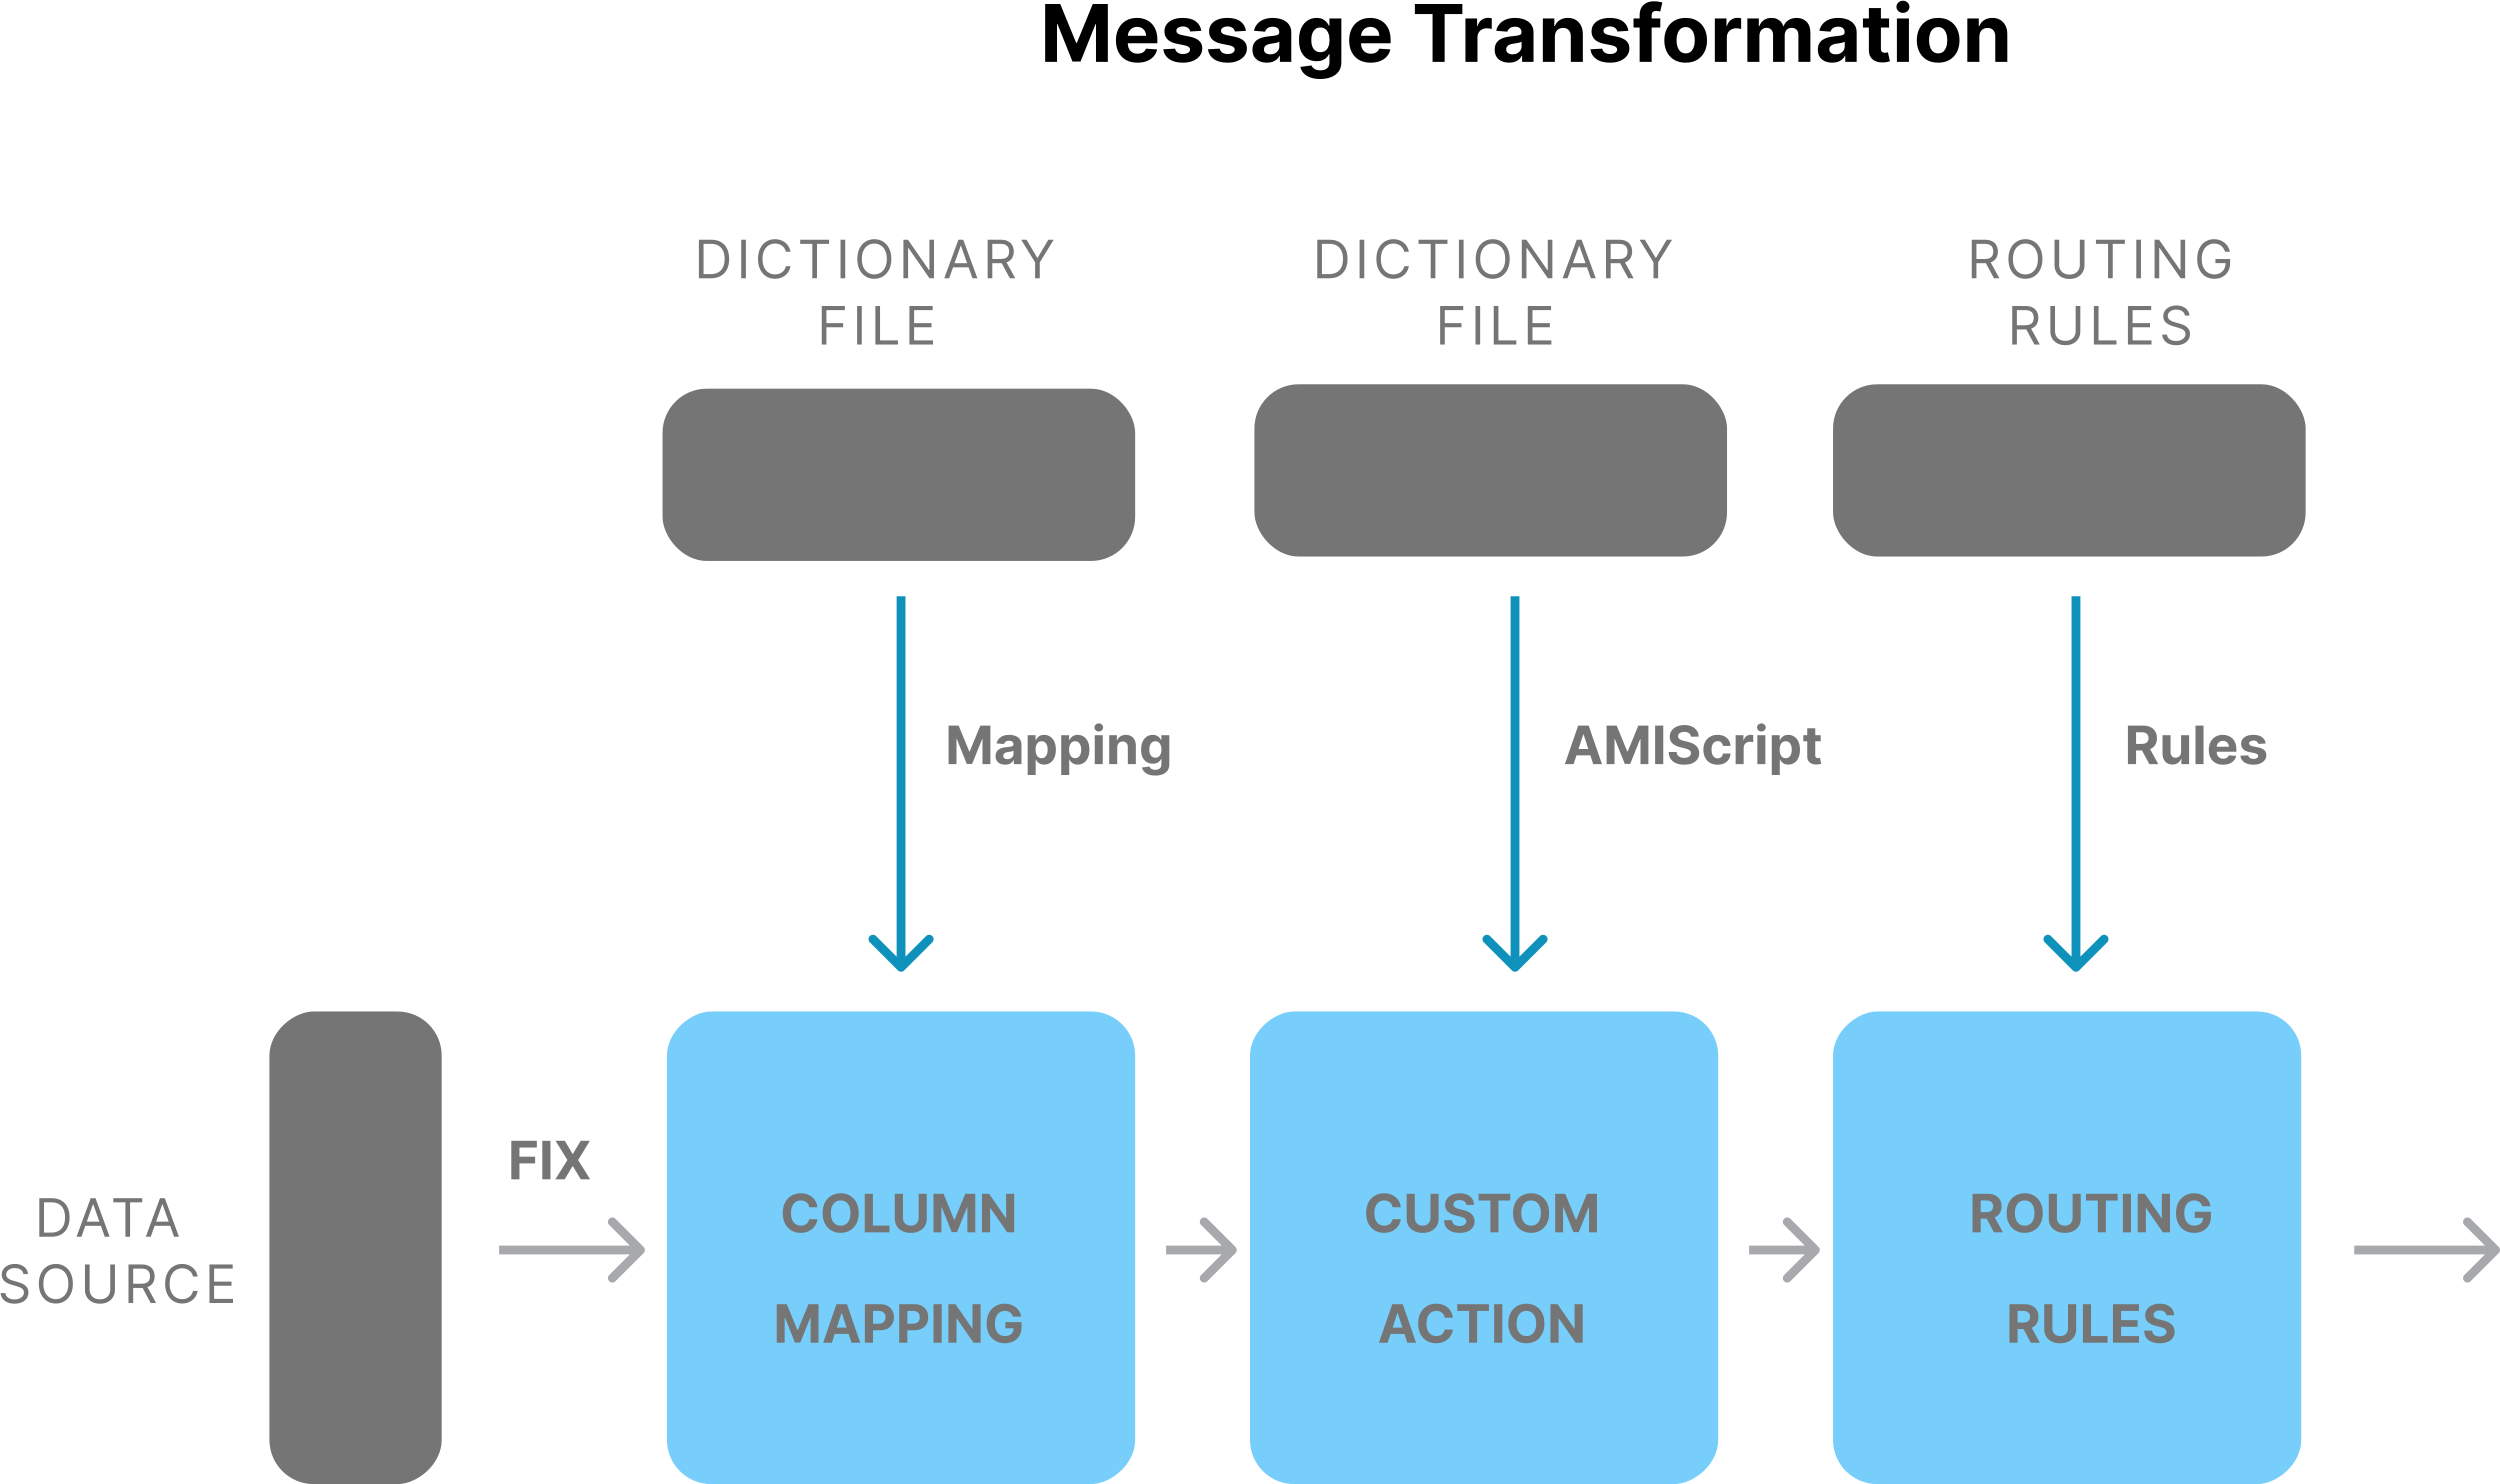
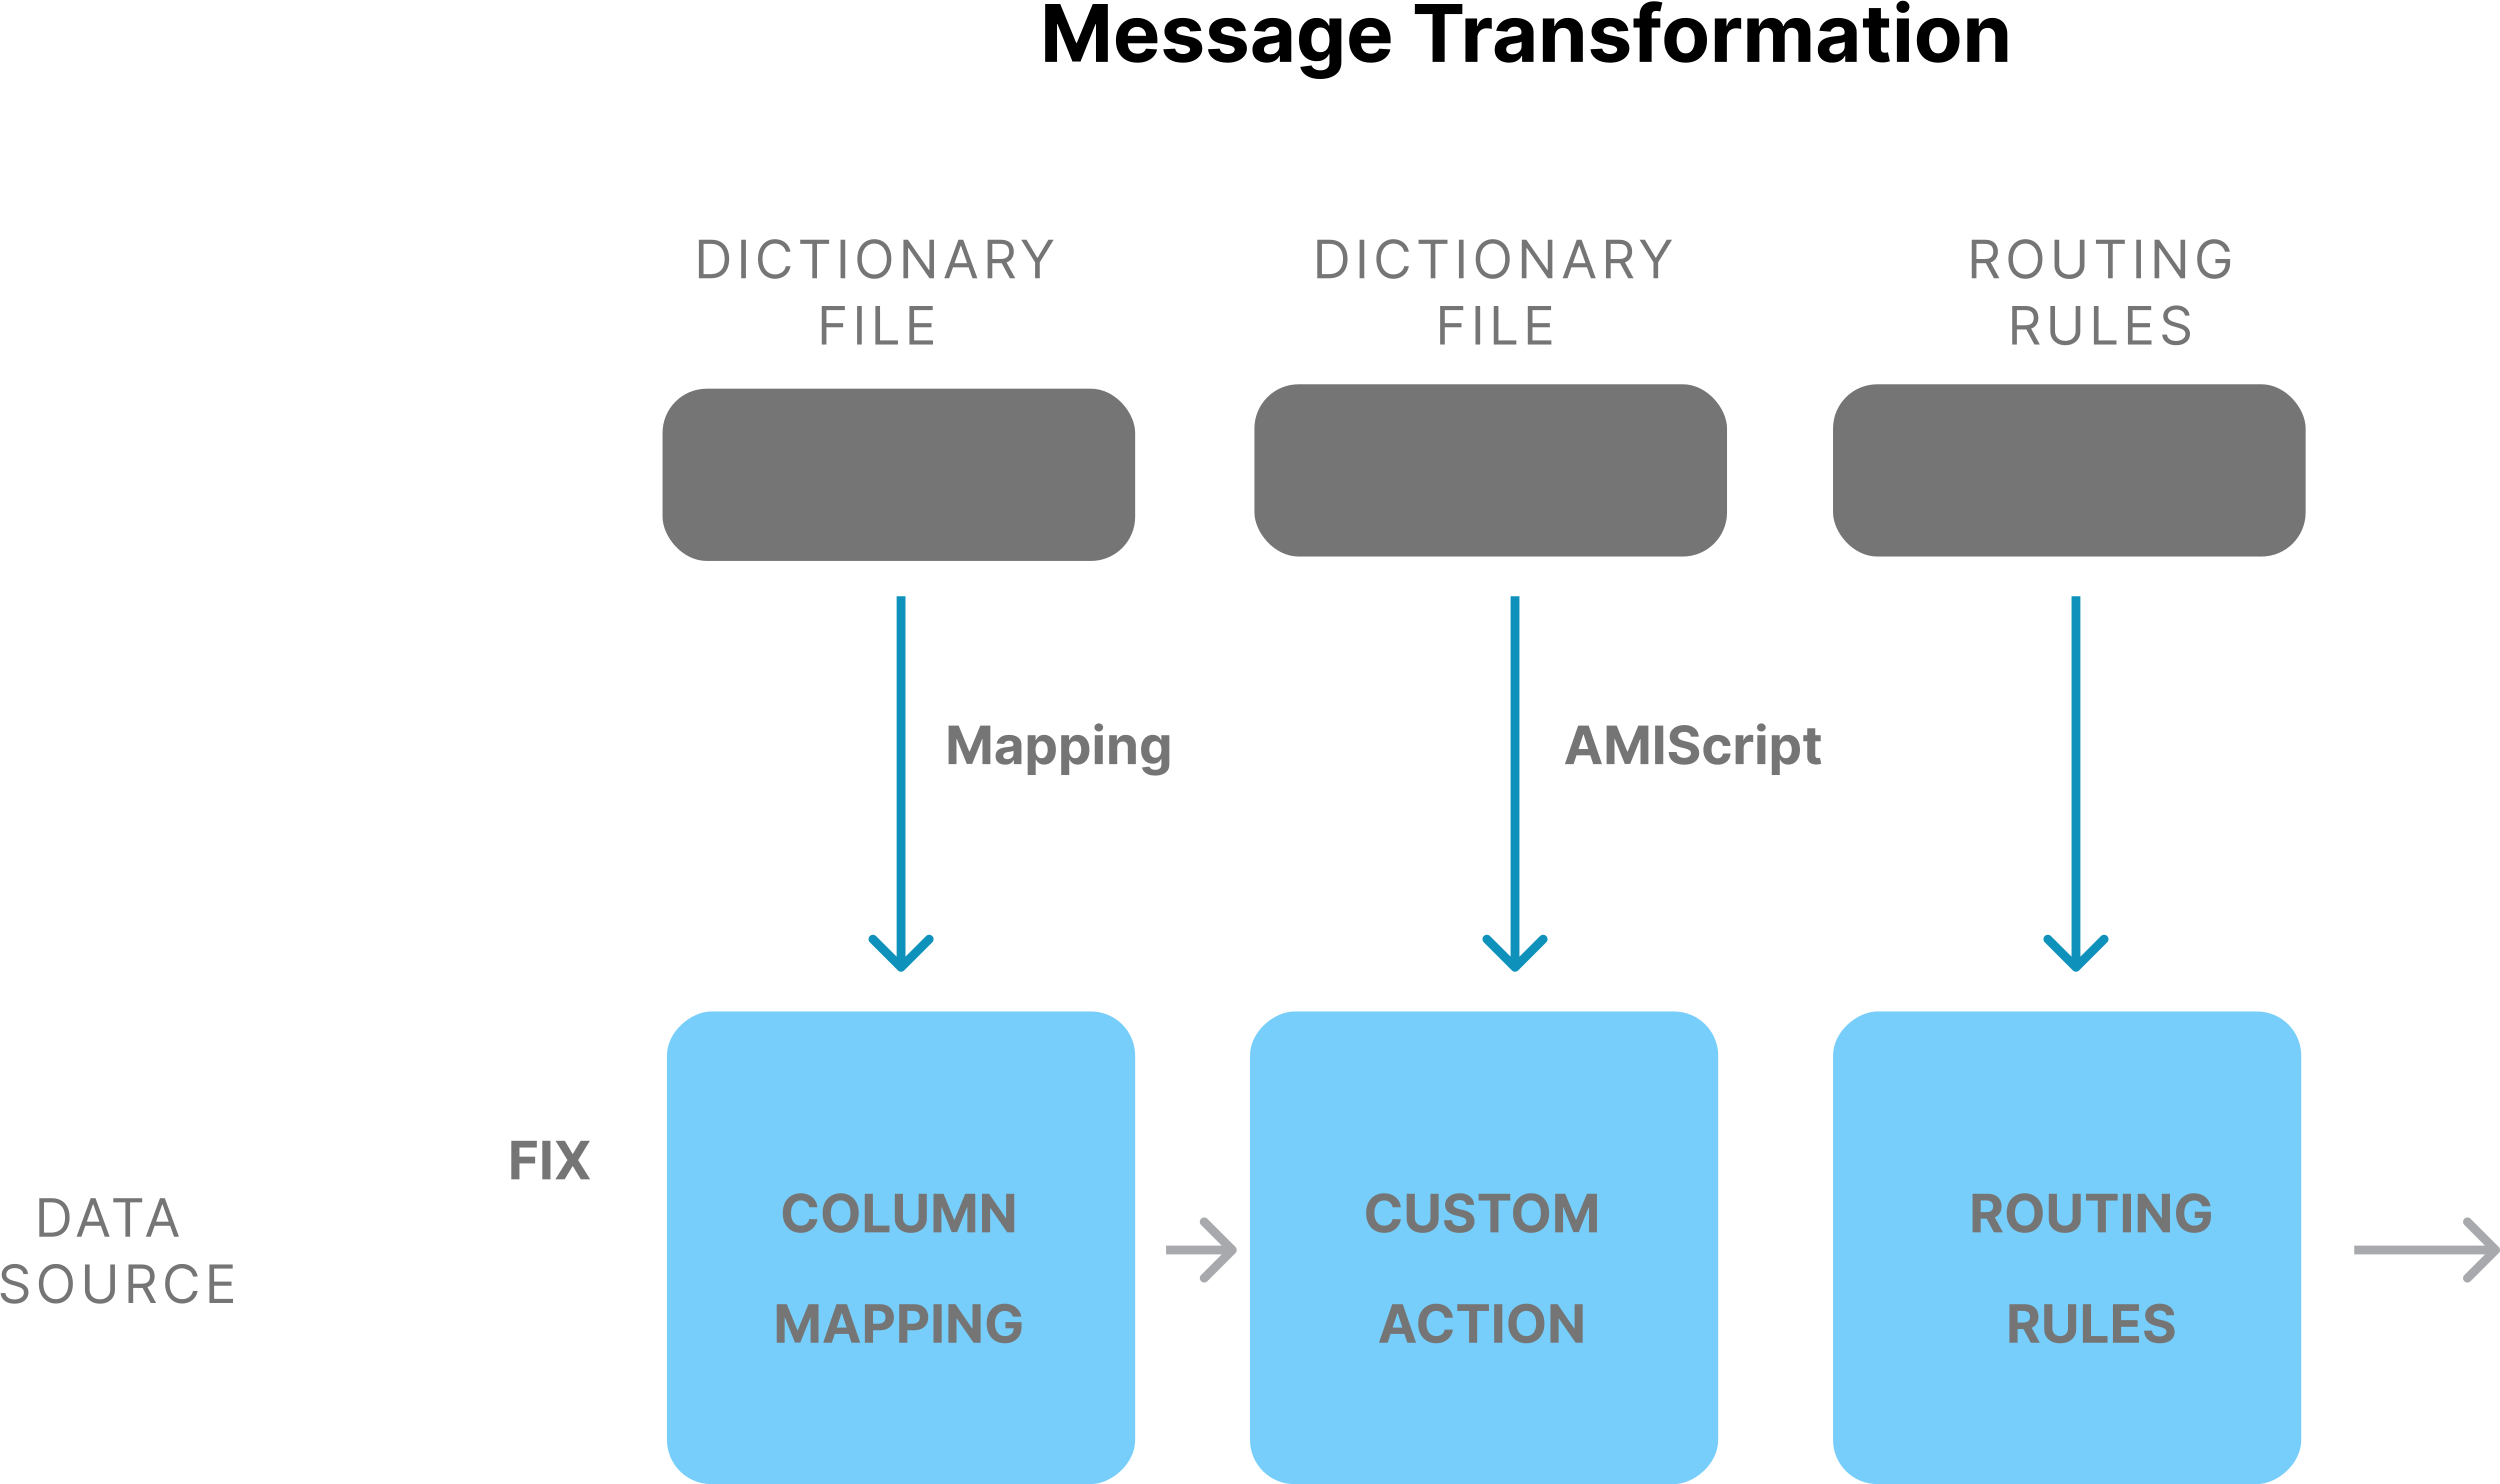
<svg xmlns="http://www.w3.org/2000/svg" width="566" height="336" viewBox="0 0 566 336" fill="none">
-   <path d="M145.707 283.707C146.098 283.317 146.098 282.683 145.707 282.293L139.343 275.929C138.953 275.538 138.319 275.538 137.929 275.929C137.538 276.319 137.538 276.953 137.929 277.343L143.586 283L137.929 288.657C137.538 289.047 137.538 289.681 137.929 290.071C138.319 290.462 138.953 290.462 139.343 290.071L145.707 283.707ZM113 283L113 284L145 284L145 283L145 282L113 282L113 283Z" fill="#A7A9AC" />
  <path d="M279.707 283.707C280.098 283.317 280.098 282.683 279.707 282.293L273.343 275.929C272.953 275.538 272.319 275.538 271.929 275.929C271.538 276.319 271.538 276.953 271.929 277.343L277.586 283L271.929 288.657C271.538 289.047 271.538 289.681 271.929 290.071C272.319 290.462 272.953 290.462 273.343 290.071L279.707 283.707ZM264 283L264 284L279 284L279 283L279 282L264 282L264 283Z" fill="#A7A9AC" />
-   <path d="M411.707 283.707C412.098 283.317 412.098 282.683 411.707 282.293L405.343 275.929C404.953 275.538 404.319 275.538 403.929 275.929C403.538 276.319 403.538 276.953 403.929 277.343L409.586 283L403.929 288.657C403.538 289.047 403.538 289.681 403.929 290.071C404.319 290.462 404.953 290.462 405.343 290.071L411.707 283.707ZM396 283L396 284L411 284L411 283L411 282L396 282L396 283Z" fill="#A7A9AC" />
  <path d="M565.707 283.707C566.098 283.317 566.098 282.683 565.707 282.293L559.343 275.929C558.953 275.538 558.319 275.538 557.929 275.929C557.538 276.319 557.538 276.953 557.929 277.343L563.586 283L557.929 288.657C557.538 289.047 557.538 289.681 557.929 290.071C558.319 290.462 558.953 290.462 559.343 290.071L565.707 283.707ZM533 283L533 284L565 284L565 283L565 282L533 282L533 283Z" fill="#A7A9AC" />
  <path d="M115.759 267L115.759 258.273L121.537 258.273L121.537 259.794L117.604 259.794L117.604 261.874L121.153 261.874L121.153 263.395L117.604 263.395L117.604 267L115.759 267ZM124.623 258.273L124.623 267L122.778 267L122.778 258.273L124.623 258.273ZM127.871 258.273L129.631 261.247L129.7 261.247L131.468 258.273L133.552 258.273L130.888 262.636L133.612 267L131.489 267L129.7 264.021L129.631 264.021L127.842 267L125.728 267L128.46 262.636L125.779 258.273L127.871 258.273Z" fill="#757575" />
  <path d="M356.263 173L354.286 173L357.298 164.273L359.676 164.273L362.685 173L360.707 173L358.521 166.267L358.453 166.267L356.263 173ZM356.139 169.57L360.81 169.57L360.81 171.01L356.139 171.01L356.139 169.57ZM363.735 164.273L366.011 164.273L368.414 170.136L368.516 170.136L370.92 164.273L373.195 164.273L373.195 173L371.406 173L371.406 167.32L371.333 167.32L369.075 172.957L367.856 172.957L365.597 167.298L365.525 167.298L365.525 173L363.735 173L363.735 164.273ZM376.561 164.273L376.561 173L374.716 173L374.716 164.273L376.561 164.273ZM382.813 166.783C382.779 166.439 382.633 166.172 382.374 165.982C382.116 165.791 381.765 165.696 381.322 165.696C381.021 165.696 380.766 165.739 380.559 165.824C380.352 165.906 380.192 166.021 380.082 166.169C379.974 166.317 379.92 166.484 379.92 166.672C379.914 166.828 379.947 166.964 380.018 167.081C380.092 167.197 380.192 167.298 380.32 167.384C380.448 167.466 380.596 167.538 380.763 167.601C380.931 167.661 381.11 167.712 381.3 167.754L382.085 167.942C382.465 168.027 382.815 168.141 383.133 168.283C383.451 168.425 383.727 168.599 383.96 168.807C384.192 169.014 384.373 169.259 384.501 169.54C384.631 169.821 384.698 170.143 384.701 170.507C384.698 171.041 384.562 171.504 384.292 171.896C384.025 172.286 383.638 172.588 383.133 172.804C382.63 173.017 382.023 173.124 381.313 173.124C380.609 173.124 379.995 173.016 379.472 172.8C378.952 172.584 378.546 172.264 378.254 171.841C377.964 171.415 377.812 170.888 377.798 170.26L379.583 170.26C379.603 170.553 379.687 170.797 379.835 170.993C379.985 171.186 380.185 171.332 380.435 171.432C380.688 171.528 380.974 171.577 381.292 171.577C381.604 171.577 381.876 171.531 382.106 171.44C382.339 171.349 382.519 171.223 382.647 171.061C382.775 170.899 382.839 170.713 382.839 170.503C382.839 170.307 382.781 170.142 382.664 170.009C382.55 169.875 382.383 169.761 382.161 169.668C381.942 169.574 381.674 169.489 381.356 169.412L380.406 169.173C379.67 168.994 379.089 168.714 378.663 168.334C378.237 167.953 378.025 167.44 378.028 166.795C378.025 166.267 378.165 165.805 378.45 165.411C378.737 165.016 379.13 164.707 379.63 164.486C380.13 164.264 380.698 164.153 381.335 164.153C381.982 164.153 382.548 164.264 383.031 164.486C383.516 164.707 383.894 165.016 384.164 165.411C384.434 165.805 384.573 166.263 384.582 166.783L382.813 166.783ZM388.865 173.128C388.195 173.128 387.618 172.986 387.135 172.702C386.655 172.415 386.286 172.017 386.027 171.509C385.772 171 385.644 170.415 385.644 169.753C385.644 169.082 385.773 168.494 386.032 167.989C386.293 167.48 386.664 167.084 387.144 166.8C387.624 166.513 388.195 166.369 388.857 166.369C389.428 166.369 389.928 166.473 390.357 166.68C390.786 166.888 391.125 167.179 391.375 167.554C391.625 167.929 391.763 168.369 391.789 168.875L390.076 168.875C390.027 168.548 389.9 168.286 389.692 168.087C389.488 167.885 389.219 167.784 388.887 167.784C388.605 167.784 388.36 167.861 388.15 168.014C387.942 168.165 387.78 168.385 387.664 168.675C387.547 168.964 387.489 169.315 387.489 169.727C387.489 170.145 387.546 170.5 387.659 170.793C387.776 171.085 387.939 171.308 388.15 171.462C388.36 171.615 388.605 171.692 388.887 171.692C389.094 171.692 389.28 171.649 389.445 171.564C389.613 171.479 389.75 171.355 389.858 171.193C389.969 171.028 390.042 170.831 390.076 170.601L391.789 170.601C391.76 171.101 391.624 171.541 391.38 171.922C391.138 172.3 390.804 172.595 390.378 172.808C389.952 173.021 389.448 173.128 388.865 173.128ZM392.951 173L392.951 166.455L394.711 166.455L394.711 167.597L394.779 167.597C394.898 167.19 395.099 166.884 395.38 166.676C395.661 166.466 395.985 166.361 396.352 166.361C396.442 166.361 396.54 166.366 396.646 166.378C396.751 166.389 396.843 166.405 396.923 166.425L396.923 168.036C396.837 168.01 396.719 167.987 396.569 167.967C396.418 167.947 396.281 167.938 396.156 167.938C395.888 167.938 395.65 167.996 395.44 168.112C395.232 168.226 395.067 168.385 394.945 168.589C394.826 168.794 394.766 169.03 394.766 169.297L394.766 173L392.951 173ZM397.861 173L397.861 166.455L399.676 166.455L399.676 173L397.861 173ZM398.773 165.611C398.503 165.611 398.272 165.521 398.078 165.342C397.888 165.161 397.793 164.943 397.793 164.69C397.793 164.44 397.888 164.226 398.078 164.047C398.272 163.865 398.503 163.774 398.773 163.774C399.043 163.774 399.273 163.865 399.463 164.047C399.657 164.226 399.753 164.44 399.753 164.69C399.753 164.943 399.657 165.161 399.463 165.342C399.273 165.521 399.043 165.611 398.773 165.611ZM401.131 175.455L401.131 166.455L402.92 166.455L402.92 167.554L403.001 167.554C403.081 167.378 403.196 167.199 403.347 167.017C403.5 166.832 403.699 166.679 403.943 166.557C404.19 166.432 404.497 166.369 404.864 166.369C405.341 166.369 405.781 166.494 406.185 166.744C406.588 166.991 406.911 167.365 407.152 167.865C407.393 168.362 407.514 168.986 407.514 169.736C407.514 170.466 407.396 171.082 407.161 171.585C406.928 172.085 406.609 172.464 406.206 172.723C405.805 172.979 405.357 173.107 404.859 173.107C404.507 173.107 404.207 173.048 403.96 172.932C403.716 172.815 403.516 172.669 403.359 172.493C403.203 172.314 403.084 172.134 403.001 171.952L402.946 171.952L402.946 175.455L401.131 175.455ZM402.908 169.727C402.908 170.116 402.962 170.456 403.07 170.746C403.178 171.036 403.334 171.261 403.538 171.423C403.743 171.582 403.991 171.662 404.284 171.662C404.58 171.662 404.83 171.581 405.034 171.419C405.239 171.254 405.393 171.027 405.499 170.737C405.607 170.445 405.661 170.108 405.661 169.727C405.661 169.349 405.608 169.017 405.503 168.73C405.398 168.443 405.243 168.219 405.038 168.057C404.834 167.895 404.582 167.814 404.284 167.814C403.989 167.814 403.739 167.892 403.534 168.048C403.332 168.205 403.178 168.426 403.07 168.713C402.962 169 402.908 169.338 402.908 169.727ZM412.206 166.455L412.206 167.818L408.264 167.818L408.264 166.455L412.206 166.455ZM409.159 164.886L410.974 164.886L410.974 170.989C410.974 171.156 411 171.287 411.051 171.381C411.102 171.472 411.173 171.536 411.264 171.572C411.358 171.609 411.466 171.628 411.588 171.628C411.673 171.628 411.759 171.621 411.844 171.607C411.929 171.589 411.994 171.577 412.04 171.568L412.325 172.919C412.234 172.947 412.107 172.98 411.942 173.017C411.777 173.057 411.577 173.081 411.341 173.089C410.903 173.107 410.52 173.048 410.19 172.915C409.864 172.781 409.609 172.574 409.428 172.293C409.246 172.011 409.156 171.656 409.159 171.227L409.159 164.886Z" fill="#757575" />
  <path d="M214.759 164.273L217.034 164.273L219.437 170.136L219.54 170.136L221.943 164.273L224.219 164.273L224.219 173L222.429 173L222.429 167.32L222.357 167.32L220.098 172.957L218.879 172.957L216.621 167.298L216.548 167.298L216.548 173L214.759 173L214.759 164.273ZM227.571 173.124C227.154 173.124 226.782 173.051 226.455 172.906C226.128 172.759 225.87 172.541 225.679 172.254C225.492 171.964 225.398 171.604 225.398 171.172C225.398 170.808 225.465 170.503 225.598 170.256C225.732 170.009 225.914 169.81 226.144 169.659C226.374 169.509 226.635 169.395 226.928 169.318C227.223 169.241 227.533 169.188 227.857 169.156C228.238 169.116 228.544 169.08 228.777 169.045C229.01 169.009 229.179 168.955 229.284 168.884C229.39 168.813 229.442 168.707 229.442 168.568L229.442 168.543C229.442 168.273 229.357 168.064 229.186 167.916C229.019 167.768 228.78 167.695 228.471 167.695C228.144 167.695 227.884 167.767 227.691 167.912C227.498 168.054 227.37 168.233 227.307 168.449L225.628 168.313C225.713 167.915 225.881 167.571 226.131 167.281C226.381 166.989 226.703 166.764 227.098 166.608C227.496 166.449 227.956 166.369 228.479 166.369C228.843 166.369 229.191 166.412 229.523 166.497C229.858 166.582 230.155 166.714 230.414 166.893C230.675 167.072 230.881 167.303 231.032 167.584C231.182 167.862 231.257 168.196 231.257 168.585L231.257 173L229.536 173L229.536 172.092L229.485 172.092C229.38 172.297 229.239 172.477 229.063 172.634C228.887 172.787 228.675 172.908 228.428 172.996C228.181 173.081 227.895 173.124 227.571 173.124ZM228.091 171.871C228.358 171.871 228.594 171.818 228.799 171.713C229.003 171.605 229.164 171.46 229.28 171.278C229.397 171.097 229.455 170.891 229.455 170.661L229.455 169.966C229.398 170.003 229.32 170.037 229.221 170.068C229.124 170.097 229.015 170.124 228.892 170.149C228.77 170.172 228.648 170.193 228.526 170.213C228.404 170.23 228.293 170.246 228.194 170.26C227.98 170.291 227.794 170.341 227.635 170.409C227.476 170.477 227.353 170.57 227.265 170.686C227.176 170.8 227.132 170.942 227.132 171.112C227.132 171.359 227.222 171.548 227.401 171.679C227.583 171.807 227.813 171.871 228.091 171.871ZM232.666 175.455L232.666 166.455L234.456 166.455L234.456 167.554L234.537 167.554C234.616 167.378 234.731 167.199 234.882 167.017C235.035 166.832 235.234 166.679 235.478 166.557C235.725 166.432 236.032 166.369 236.399 166.369C236.876 166.369 237.316 166.494 237.72 166.744C238.123 166.991 238.446 167.365 238.687 167.865C238.929 168.362 239.049 168.986 239.049 169.736C239.049 170.466 238.931 171.082 238.696 171.585C238.463 172.085 238.145 172.464 237.741 172.723C237.341 172.979 236.892 173.107 236.395 173.107C236.042 173.107 235.743 173.048 235.495 172.932C235.251 172.815 235.051 172.669 234.895 172.493C234.738 172.314 234.619 172.134 234.537 171.952L234.481 171.952L234.481 175.455L232.666 175.455ZM234.443 169.727C234.443 170.116 234.497 170.456 234.605 170.746C234.713 171.036 234.869 171.261 235.074 171.423C235.278 171.582 235.527 171.662 235.819 171.662C236.115 171.662 236.365 171.581 236.569 171.419C236.774 171.254 236.929 171.027 237.034 170.737C237.142 170.445 237.196 170.108 237.196 169.727C237.196 169.349 237.143 169.017 237.038 168.73C236.933 168.443 236.778 168.219 236.574 168.057C236.369 167.895 236.118 167.814 235.819 167.814C235.524 167.814 235.274 167.892 235.069 168.048C234.868 168.205 234.713 168.426 234.605 168.713C234.497 169 234.443 169.338 234.443 169.727ZM240.26 175.455L240.26 166.455L242.049 166.455L242.049 167.554L242.13 167.554C242.21 167.378 242.325 167.199 242.475 167.017C242.629 166.832 242.828 166.679 243.072 166.557C243.319 166.432 243.626 166.369 243.993 166.369C244.47 166.369 244.91 166.494 245.314 166.744C245.717 166.991 246.039 167.365 246.281 167.865C246.522 168.362 246.643 168.986 246.643 169.736C246.643 170.466 246.525 171.082 246.289 171.585C246.056 172.085 245.738 172.464 245.335 172.723C244.934 172.979 244.485 173.107 243.988 173.107C243.636 173.107 243.336 173.048 243.089 172.932C242.845 172.815 242.645 172.669 242.488 172.493C242.332 172.314 242.213 172.134 242.13 171.952L242.075 171.952L242.075 175.455L240.26 175.455ZM242.037 169.727C242.037 170.116 242.091 170.456 242.199 170.746C242.306 171.036 242.463 171.261 242.667 171.423C242.872 171.582 243.12 171.662 243.413 171.662C243.708 171.662 243.958 171.581 244.163 171.419C244.368 171.254 244.522 171.027 244.627 170.737C244.735 170.445 244.789 170.108 244.789 169.727C244.789 169.349 244.737 169.017 244.632 168.73C244.527 168.443 244.372 168.219 244.167 168.057C243.963 167.895 243.711 167.814 243.413 167.814C243.118 167.814 242.868 167.892 242.663 168.048C242.461 168.205 242.306 168.426 242.199 168.713C242.091 169 242.037 169.338 242.037 169.727ZM247.853 173L247.853 166.455L249.669 166.455L249.669 173L247.853 173ZM248.765 165.611C248.495 165.611 248.264 165.521 248.071 165.342C247.88 165.161 247.785 164.943 247.785 164.69C247.785 164.44 247.88 164.226 248.071 164.047C248.264 163.865 248.495 163.774 248.765 163.774C249.035 163.774 249.265 163.865 249.456 164.047C249.649 164.226 249.745 164.44 249.745 164.69C249.745 164.943 249.649 165.161 249.456 165.342C249.265 165.521 249.035 165.611 248.765 165.611ZM252.938 169.216L252.938 173L251.123 173L251.123 166.455L252.853 166.455L252.853 167.609L252.93 167.609C253.075 167.229 253.317 166.928 253.658 166.706C253.999 166.482 254.413 166.369 254.898 166.369C255.353 166.369 255.749 166.469 256.087 166.668C256.425 166.866 256.688 167.151 256.876 167.52C257.063 167.886 257.157 168.324 257.157 168.832L257.157 173L255.342 173L255.342 169.156C255.344 168.756 255.242 168.443 255.035 168.219C254.827 167.991 254.542 167.878 254.178 167.878C253.934 167.878 253.718 167.93 253.531 168.036C253.346 168.141 253.201 168.294 253.096 168.496C252.994 168.695 252.941 168.935 252.938 169.216ZM261.537 175.591C260.949 175.591 260.444 175.51 260.024 175.348C259.606 175.189 259.274 174.972 259.027 174.696C258.779 174.42 258.619 174.111 258.545 173.767L260.224 173.541C260.275 173.672 260.356 173.794 260.467 173.908C260.578 174.021 260.724 174.112 260.906 174.18C261.091 174.251 261.315 174.287 261.579 174.287C261.974 174.287 262.299 174.19 262.555 173.997C262.814 173.807 262.943 173.487 262.943 173.038L262.943 171.841L262.866 171.841C262.787 172.023 262.667 172.195 262.508 172.357C262.349 172.518 262.145 172.651 261.895 172.753C261.645 172.855 261.346 172.906 261 172.906C260.508 172.906 260.061 172.793 259.657 172.565C259.257 172.335 258.937 171.984 258.699 171.513C258.463 171.038 258.345 170.439 258.345 169.714C258.345 168.973 258.466 168.354 258.707 167.857C258.949 167.359 259.27 166.987 259.67 166.74C260.074 166.493 260.515 166.369 260.995 166.369C261.362 166.369 261.669 166.432 261.916 166.557C262.163 166.679 262.362 166.832 262.512 167.017C262.666 167.199 262.784 167.378 262.866 167.554L262.934 167.554L262.934 166.455L264.737 166.455L264.737 173.064C264.737 173.621 264.6 174.087 264.328 174.462C264.055 174.837 263.677 175.118 263.194 175.305C262.714 175.496 262.162 175.591 261.537 175.591ZM261.575 171.543C261.868 171.543 262.115 171.47 262.316 171.325C262.521 171.178 262.677 170.967 262.785 170.695C262.896 170.419 262.951 170.089 262.951 169.706C262.951 169.322 262.897 168.99 262.789 168.709C262.681 168.425 262.525 168.205 262.321 168.048C262.116 167.892 261.868 167.814 261.575 167.814C261.277 167.814 261.025 167.895 260.821 168.057C260.616 168.216 260.461 168.438 260.356 168.722C260.251 169.006 260.199 169.334 260.199 169.706C260.199 170.084 260.251 170.411 260.356 170.686C260.464 170.959 260.619 171.17 260.821 171.321C261.025 171.469 261.277 171.543 261.575 171.543Z" fill="#757575" />
  <rect x="257" y="229" width="107" height="106" rx="10" transform="rotate(90 257 229)" fill="#77CEFA" />
  <path d="M203.293 219.707C203.683 220.098 204.317 220.098 204.707 219.707L211.071 213.343C211.462 212.953 211.462 212.319 211.071 211.929C210.681 211.538 210.047 211.538 209.657 211.929L204 217.586L198.343 211.929C197.953 211.538 197.319 211.538 196.929 211.929C196.538 212.319 196.538 212.953 196.929 213.343L203.293 219.707ZM204 135L203 135L203 219L204 219L205 219L205 135L204 135Z" fill="#0E91BB" />
  <path d="M342.293 219.707C342.683 220.098 343.317 220.098 343.707 219.707L350.071 213.343C350.462 212.953 350.462 212.319 350.071 211.929C349.681 211.538 349.047 211.538 348.657 211.929L343 217.586L337.343 211.929C336.953 211.538 336.319 211.538 335.929 211.929C335.538 212.319 335.538 212.953 335.929 213.343L342.293 219.707ZM343 135L342 135L342 219L343 219L344 219L344 135L343 135Z" fill="#0E91BB" />
  <path d="M185.07 273.328L183.204 273.328C183.17 273.087 183.1 272.872 182.995 272.685C182.89 272.494 182.755 272.332 182.59 272.199C182.425 272.065 182.235 271.963 182.019 271.892C181.806 271.821 181.574 271.786 181.324 271.786C180.873 271.786 180.479 271.898 180.144 272.122C179.809 272.344 179.549 272.668 179.364 273.094C179.18 273.517 179.087 274.031 179.087 274.636C179.087 275.259 179.18 275.781 179.364 276.205C179.552 276.628 179.813 276.947 180.148 277.163C180.483 277.379 180.871 277.487 181.312 277.487C181.559 277.487 181.787 277.455 181.998 277.389C182.211 277.324 182.4 277.229 182.564 277.104C182.729 276.976 182.866 276.821 182.974 276.639C183.084 276.457 183.161 276.25 183.204 276.017L185.07 276.026C185.022 276.426 184.901 276.813 184.708 277.185C184.518 277.554 184.26 277.885 183.937 278.178C183.616 278.467 183.232 278.697 182.786 278.868C182.343 279.036 181.841 279.119 181.282 279.119C180.503 279.119 179.807 278.943 179.194 278.591C178.583 278.239 178.1 277.729 177.745 277.061C177.393 276.393 177.216 275.585 177.216 274.636C177.216 273.685 177.395 272.875 177.753 272.207C178.111 271.54 178.597 271.031 179.211 270.682C179.824 270.33 180.515 270.153 181.282 270.153C181.787 270.153 182.256 270.224 182.688 270.366C183.123 270.509 183.508 270.716 183.843 270.989C184.178 271.259 184.451 271.589 184.661 271.982C184.874 272.374 185.01 272.822 185.07 273.328ZM194.413 274.636C194.413 275.588 194.233 276.398 193.872 277.065C193.514 277.733 193.025 278.243 192.406 278.595C191.79 278.945 191.096 279.119 190.327 279.119C189.551 279.119 188.855 278.943 188.238 278.591C187.622 278.239 187.135 277.729 186.777 277.061C186.419 276.393 186.24 275.585 186.24 274.636C186.24 273.685 186.419 272.875 186.777 272.207C187.135 271.54 187.622 271.031 188.238 270.682C188.855 270.33 189.551 270.153 190.327 270.153C191.096 270.153 191.79 270.33 192.406 270.682C193.025 271.031 193.514 271.54 193.872 272.207C194.233 272.875 194.413 273.685 194.413 274.636ZM192.542 274.636C192.542 274.02 192.45 273.5 192.265 273.077C192.084 272.653 191.827 272.332 191.494 272.114C191.162 271.895 190.773 271.786 190.327 271.786C189.881 271.786 189.491 271.895 189.159 272.114C188.827 272.332 188.568 272.653 188.383 273.077C188.202 273.5 188.111 274.02 188.111 274.636C188.111 275.253 188.202 275.773 188.383 276.196C188.568 276.619 188.827 276.94 189.159 277.159C189.491 277.378 189.881 277.487 190.327 277.487C190.773 277.487 191.162 277.378 191.494 277.159C191.827 276.94 192.084 276.619 192.265 276.196C192.45 275.773 192.542 275.253 192.542 274.636ZM195.78 279L195.78 270.273L197.625 270.273L197.625 277.479L201.367 277.479L201.367 279L195.78 279ZM207.979 270.273L209.824 270.273L209.824 275.94C209.824 276.577 209.672 277.134 209.368 277.611C209.067 278.088 208.645 278.46 208.103 278.727C207.56 278.991 206.928 279.124 206.206 279.124C205.482 279.124 204.849 278.991 204.306 278.727C203.763 278.46 203.341 278.088 203.04 277.611C202.739 277.134 202.589 276.577 202.589 275.94L202.589 270.273L204.434 270.273L204.434 275.783C204.434 276.115 204.506 276.411 204.651 276.669C204.799 276.928 205.006 277.131 205.273 277.278C205.54 277.426 205.851 277.5 206.206 277.5C206.564 277.5 206.876 277.426 207.14 277.278C207.407 277.131 207.613 276.928 207.758 276.669C207.905 276.411 207.979 276.115 207.979 275.783L207.979 270.273ZM211.343 270.273L213.618 270.273L216.021 276.136L216.124 276.136L218.527 270.273L220.803 270.273L220.803 279L219.013 279L219.013 273.32L218.941 273.32L216.682 278.957L215.463 278.957L213.205 273.298L213.132 273.298L213.132 279L211.343 279L211.343 270.273ZM229.623 270.273L229.623 279L228.029 279L224.232 273.507L224.168 273.507L224.168 279L222.323 279L222.323 270.273L223.942 270.273L227.709 275.761L227.786 275.761L227.786 270.273L229.623 270.273ZM175.852 295.273L178.128 295.273L180.531 301.136L180.634 301.136L183.037 295.273L185.312 295.273L185.312 304L183.523 304L183.523 298.32L183.45 298.32L181.192 303.957L179.973 303.957L177.714 298.298L177.642 298.298L177.642 304L175.852 304L175.852 295.273ZM188.337 304L186.36 304L189.373 295.273L191.75 295.273L194.759 304L192.782 304L190.596 297.267L190.527 297.267L188.337 304ZM188.213 300.57L192.884 300.57L192.884 302.01L188.213 302.01L188.213 300.57ZM195.809 304L195.809 295.273L199.252 295.273C199.914 295.273 200.478 295.399 200.944 295.652C201.41 295.902 201.765 296.25 202.01 296.696C202.257 297.139 202.38 297.651 202.38 298.23C202.38 298.81 202.255 299.321 202.005 299.764C201.755 300.207 201.393 300.553 200.919 300.8C200.447 301.047 199.876 301.17 199.206 301.17L197.011 301.17L197.011 299.692L198.907 299.692C199.262 299.692 199.555 299.631 199.785 299.509C200.018 299.384 200.191 299.212 200.305 298.993C200.422 298.771 200.48 298.517 200.48 298.23C200.48 297.94 200.422 297.688 200.305 297.472C200.191 297.253 200.018 297.084 199.785 296.964C199.552 296.842 199.257 296.781 198.899 296.781L197.654 296.781L197.654 304L195.809 304ZM203.579 304L203.579 295.273L207.022 295.273C207.684 295.273 208.248 295.399 208.714 295.652C209.18 295.902 209.535 296.25 209.779 296.696C210.026 297.139 210.15 297.651 210.15 298.23C210.15 298.81 210.025 299.321 209.775 299.764C209.525 300.207 209.163 300.553 208.688 300.8C208.217 301.047 207.646 301.17 206.975 301.17L204.781 301.17L204.781 299.692L206.677 299.692C207.032 299.692 207.325 299.631 207.555 299.509C207.788 299.384 207.961 299.212 208.075 298.993C208.191 298.771 208.249 298.517 208.249 298.23C208.249 297.94 208.191 297.688 208.075 297.472C207.961 297.253 207.788 297.084 207.555 296.964C207.322 296.842 207.026 296.781 206.668 296.781L205.424 296.781L205.424 304L203.579 304ZM213.194 295.273L213.194 304L211.348 304L211.348 295.273L213.194 295.273ZM222.011 295.273L222.011 304L220.418 304L216.621 298.507L216.557 298.507L216.557 304L214.712 304L214.712 295.273L216.331 295.273L220.098 300.761L220.175 300.761L220.175 295.273L222.011 295.273ZM229.323 298.094C229.263 297.886 229.179 297.703 229.071 297.544C228.963 297.382 228.831 297.246 228.675 297.135C228.522 297.021 228.346 296.935 228.147 296.875C227.951 296.815 227.733 296.786 227.495 296.786C227.049 296.786 226.657 296.896 226.319 297.118C225.983 297.339 225.722 297.662 225.534 298.085C225.347 298.506 225.253 299.02 225.253 299.628C225.253 300.236 225.346 300.753 225.53 301.179C225.715 301.605 225.976 301.93 226.314 302.155C226.652 302.376 227.051 302.487 227.512 302.487C227.929 302.487 228.286 302.413 228.581 302.266C228.88 302.115 229.107 301.903 229.263 301.631C229.422 301.358 229.502 301.036 229.502 300.663L229.877 300.719L227.627 300.719L227.627 299.33L231.279 299.33L231.279 300.429C231.279 301.196 231.117 301.855 230.793 302.406C230.469 302.955 230.023 303.378 229.455 303.676C228.887 303.972 228.236 304.119 227.503 304.119C226.685 304.119 225.966 303.939 225.347 303.578C224.728 303.214 224.245 302.699 223.898 302.031C223.554 301.361 223.382 300.565 223.382 299.645C223.382 298.938 223.485 298.307 223.689 297.753C223.897 297.196 224.186 296.724 224.559 296.338C224.931 295.952 225.364 295.658 225.858 295.456C226.353 295.254 226.888 295.153 227.465 295.153C227.959 295.153 228.419 295.226 228.846 295.371C229.272 295.513 229.65 295.714 229.979 295.976C230.311 296.237 230.583 296.548 230.793 296.909C231.003 297.267 231.138 297.662 231.198 298.094L229.323 298.094Z" fill="#757575" />
  <rect x="389" y="229" width="107" height="106" rx="10" transform="rotate(90 389 229)" fill="#77CEFA" />
  <path d="M317.146 273.328L315.28 273.328C315.246 273.087 315.176 272.872 315.071 272.685C314.966 272.494 314.831 272.332 314.666 272.199C314.501 272.065 314.311 271.963 314.095 271.892C313.882 271.821 313.651 271.786 313.401 271.786C312.949 271.786 312.555 271.898 312.22 272.122C311.885 272.344 311.625 272.668 311.44 273.094C311.256 273.517 311.163 274.031 311.163 274.636C311.163 275.259 311.256 275.781 311.44 276.205C311.628 276.628 311.889 276.947 312.224 277.163C312.56 277.379 312.947 277.487 313.388 277.487C313.635 277.487 313.864 277.455 314.074 277.389C314.287 277.324 314.476 277.229 314.641 277.104C314.805 276.976 314.942 276.821 315.05 276.639C315.161 276.457 315.237 276.25 315.28 276.017L317.146 276.026C317.098 276.426 316.977 276.813 316.784 277.185C316.594 277.554 316.337 277.885 316.013 278.178C315.692 278.467 315.308 278.697 314.862 278.868C314.419 279.036 313.918 279.119 313.358 279.119C312.58 279.119 311.884 278.943 311.27 278.591C310.659 278.239 310.176 277.729 309.821 277.061C309.469 276.393 309.293 275.585 309.293 274.636C309.293 273.685 309.472 272.875 309.83 272.207C310.187 271.54 310.673 271.031 311.287 270.682C311.901 270.33 312.591 270.153 313.358 270.153C313.864 270.153 314.332 270.224 314.764 270.366C315.199 270.509 315.584 270.716 315.919 270.989C316.254 271.259 316.527 271.589 316.737 271.982C316.95 272.374 317.087 272.822 317.146 273.328ZM323.86 270.273L325.705 270.273L325.705 275.94C325.705 276.577 325.553 277.134 325.249 277.611C324.948 278.088 324.526 278.46 323.984 278.727C323.441 278.991 322.809 279.124 322.087 279.124C321.363 279.124 320.729 278.991 320.187 278.727C319.644 278.46 319.222 278.088 318.921 277.611C318.62 277.134 318.469 276.577 318.469 275.94L318.469 270.273L320.315 270.273L320.315 275.783C320.315 276.115 320.387 276.411 320.532 276.669C320.68 276.928 320.887 277.131 321.154 277.278C321.421 277.426 321.732 277.5 322.087 277.5C322.445 277.5 322.756 277.426 323.021 277.278C323.288 277.131 323.494 276.928 323.638 276.669C323.786 276.411 323.86 276.115 323.86 275.783L323.86 270.273ZM331.958 272.783C331.924 272.439 331.777 272.172 331.519 271.982C331.26 271.791 330.909 271.696 330.466 271.696C330.165 271.696 329.911 271.739 329.703 271.824C329.496 271.906 329.337 272.021 329.226 272.169C329.118 272.317 329.064 272.484 329.064 272.672C329.059 272.828 329.091 272.964 329.162 273.081C329.236 273.197 329.337 273.298 329.465 273.384C329.593 273.466 329.74 273.538 329.908 273.601C330.076 273.661 330.255 273.712 330.445 273.754L331.229 273.942C331.61 274.027 331.959 274.141 332.277 274.283C332.596 274.425 332.871 274.599 333.104 274.807C333.337 275.014 333.517 275.259 333.645 275.54C333.776 275.821 333.843 276.143 333.846 276.507C333.843 277.041 333.706 277.504 333.436 277.896C333.169 278.286 332.783 278.588 332.277 278.804C331.775 279.017 331.168 279.124 330.458 279.124C329.753 279.124 329.14 279.016 328.617 278.8C328.097 278.584 327.691 278.264 327.398 277.841C327.108 277.415 326.956 276.888 326.942 276.26L328.728 276.26C328.748 276.553 328.831 276.797 328.979 276.993C329.13 277.186 329.33 277.332 329.58 277.432C329.833 277.528 330.118 277.577 330.436 277.577C330.749 277.577 331.02 277.531 331.25 277.44C331.483 277.349 331.664 277.223 331.792 277.061C331.919 276.899 331.983 276.713 331.983 276.503C331.983 276.307 331.925 276.142 331.809 276.009C331.695 275.875 331.527 275.761 331.306 275.668C331.087 275.574 330.819 275.489 330.5 275.412L329.55 275.173C328.814 274.994 328.233 274.714 327.807 274.334C327.381 273.953 327.169 273.44 327.172 272.795C327.169 272.267 327.31 271.805 327.594 271.411C327.881 271.016 328.275 270.707 328.775 270.486C329.275 270.264 329.843 270.153 330.479 270.153C331.127 270.153 331.692 270.264 332.175 270.486C332.661 270.707 333.039 271.016 333.309 271.411C333.578 271.805 333.718 272.263 333.726 272.783L331.958 272.783ZM334.754 271.794L334.754 270.273L341.922 270.273L341.922 271.794L339.25 271.794L339.25 279L337.426 279L337.426 271.794L334.754 271.794ZM350.724 274.636C350.724 275.588 350.543 276.398 350.183 277.065C349.825 277.733 349.336 278.243 348.717 278.595C348.1 278.945 347.407 279.119 346.637 279.119C345.862 279.119 345.165 278.943 344.549 278.591C343.933 278.239 343.445 277.729 343.087 277.061C342.729 276.393 342.55 275.585 342.55 274.636C342.55 273.685 342.729 272.875 343.087 272.207C343.445 271.54 343.933 271.031 344.549 270.682C345.165 270.33 345.862 270.153 346.637 270.153C347.407 270.153 348.1 270.33 348.717 270.682C349.336 271.031 349.825 271.54 350.183 272.207C350.543 272.875 350.724 273.685 350.724 274.636ZM348.853 274.636C348.853 274.02 348.761 273.5 348.576 273.077C348.394 272.653 348.137 272.332 347.805 272.114C347.472 271.895 347.083 271.786 346.637 271.786C346.191 271.786 345.802 271.895 345.469 272.114C345.137 272.332 344.879 272.653 344.694 273.077C344.512 273.5 344.421 274.02 344.421 274.636C344.421 275.253 344.512 275.773 344.694 276.196C344.879 276.619 345.137 276.94 345.469 277.159C345.802 277.378 346.191 277.487 346.637 277.487C347.083 277.487 347.472 277.378 347.805 277.159C348.137 276.94 348.394 276.619 348.576 276.196C348.761 275.773 348.853 275.253 348.853 274.636ZM352.091 270.273L354.366 270.273L356.77 276.136L356.872 276.136L359.275 270.273L361.551 270.273L361.551 279L359.761 279L359.761 273.32L359.689 273.32L357.43 278.957L356.211 278.957L353.953 273.298L353.88 273.298L353.88 279L352.091 279L352.091 270.273ZM314.173 304L312.196 304L315.208 295.273L317.586 295.273L320.595 304L318.618 304L316.431 297.267L316.363 297.267L314.173 304ZM314.049 300.57L318.72 300.57L318.72 302.01L314.049 302.01L314.049 300.57ZM328.935 298.328L327.069 298.328C327.035 298.087 326.965 297.872 326.86 297.685C326.755 297.494 326.62 297.332 326.455 297.199C326.29 297.065 326.1 296.963 325.884 296.892C325.671 296.821 325.44 296.786 325.19 296.786C324.738 296.786 324.344 296.898 324.009 297.122C323.674 297.344 323.414 297.668 323.229 298.094C323.045 298.517 322.952 299.031 322.952 299.636C322.952 300.259 323.045 300.781 323.229 301.205C323.417 301.628 323.678 301.947 324.013 302.163C324.349 302.379 324.737 302.487 325.177 302.487C325.424 302.487 325.653 302.455 325.863 302.389C326.076 302.324 326.265 302.229 326.43 302.104C326.594 301.976 326.731 301.821 326.839 301.639C326.95 301.457 327.026 301.25 327.069 301.017L328.935 301.026C328.887 301.426 328.766 301.813 328.573 302.185C328.383 302.554 328.126 302.885 327.802 303.178C327.481 303.467 327.097 303.697 326.651 303.868C326.208 304.036 325.707 304.119 325.147 304.119C324.369 304.119 323.673 303.943 323.059 303.591C322.448 303.239 321.965 302.729 321.61 302.061C321.258 301.393 321.082 300.585 321.082 299.636C321.082 298.685 321.261 297.875 321.619 297.207C321.977 296.54 322.462 296.031 323.076 295.682C323.69 295.33 324.38 295.153 325.147 295.153C325.653 295.153 326.121 295.224 326.553 295.366C326.988 295.509 327.373 295.716 327.708 295.989C328.043 296.259 328.316 296.589 328.526 296.982C328.739 297.374 328.876 297.822 328.935 298.328ZM329.926 296.794L329.926 295.273L337.094 295.273L337.094 296.794L334.422 296.794L334.422 304L332.598 304L332.598 296.794L329.926 296.794ZM340.119 295.273L340.119 304L338.274 304L338.274 295.273L340.119 295.273ZM349.657 299.636C349.657 300.588 349.477 301.398 349.116 302.065C348.758 302.733 348.27 303.243 347.65 303.595C347.034 303.945 346.341 304.119 345.571 304.119C344.795 304.119 344.099 303.943 343.483 303.591C342.866 303.239 342.379 302.729 342.021 302.061C341.663 301.393 341.484 300.585 341.484 299.636C341.484 298.685 341.663 297.875 342.021 297.207C342.379 296.54 342.866 296.031 343.483 295.682C344.099 295.33 344.795 295.153 345.571 295.153C346.341 295.153 347.034 295.33 347.65 295.682C348.27 296.031 348.758 296.54 349.116 297.207C349.477 297.875 349.657 298.685 349.657 299.636ZM347.787 299.636C347.787 299.02 347.694 298.5 347.51 298.077C347.328 297.653 347.071 297.332 346.738 297.114C346.406 296.895 346.017 296.786 345.571 296.786C345.125 296.786 344.735 296.895 344.403 297.114C344.071 297.332 343.812 297.653 343.627 298.077C343.446 298.5 343.355 299.02 343.355 299.636C343.355 300.253 343.446 300.773 343.627 301.196C343.812 301.619 344.071 301.94 344.403 302.159C344.735 302.378 345.125 302.487 345.571 302.487C346.017 302.487 346.406 302.378 346.738 302.159C347.071 301.94 347.328 301.619 347.51 301.196C347.694 300.773 347.787 300.253 347.787 299.636ZM358.324 295.273L358.324 304L356.73 304L352.933 298.507L352.869 298.507L352.869 304L351.024 304L351.024 295.273L352.643 295.273L356.411 300.761L356.487 300.761L356.487 295.273L358.324 295.273Z" fill="#757575" />
  <rect x="521" y="229" width="107" height="106" rx="10" transform="rotate(90 521 229)" fill="#77CEFA" />
  <path d="M446.585 279L446.585 270.273L450.028 270.273C450.687 270.273 451.249 270.391 451.715 270.626C452.184 270.859 452.541 271.19 452.785 271.619C453.032 272.045 453.156 272.547 453.156 273.124C453.156 273.703 453.031 274.202 452.781 274.619C452.531 275.034 452.169 275.352 451.694 275.574C451.222 275.795 450.651 275.906 449.981 275.906L447.676 275.906L447.676 274.423L449.683 274.423C450.035 274.423 450.328 274.375 450.561 274.278C450.794 274.182 450.967 274.037 451.08 273.844C451.197 273.651 451.255 273.411 451.255 273.124C451.255 272.834 451.197 272.589 451.08 272.391C450.967 272.192 450.792 272.041 450.556 271.939C450.323 271.834 450.029 271.781 449.674 271.781L448.43 271.781L448.43 279L446.585 279ZM451.298 275.028L453.467 279L451.43 279L449.308 275.028L451.298 275.028ZM462.48 274.636C462.48 275.588 462.299 276.398 461.938 277.065C461.58 277.733 461.092 278.243 460.472 278.595C459.856 278.945 459.163 279.119 458.393 279.119C457.617 279.119 456.921 278.943 456.305 278.591C455.688 278.239 455.201 277.729 454.843 277.061C454.485 276.393 454.306 275.585 454.306 274.636C454.306 273.685 454.485 272.875 454.843 272.207C455.201 271.54 455.688 271.031 456.305 270.682C456.921 270.33 457.617 270.153 458.393 270.153C459.163 270.153 459.856 270.33 460.472 270.682C461.092 271.031 461.58 271.54 461.938 272.207C462.299 272.875 462.48 273.685 462.48 274.636ZM460.609 274.636C460.609 274.02 460.517 273.5 460.332 273.077C460.15 272.653 459.893 272.332 459.561 272.114C459.228 271.895 458.839 271.786 458.393 271.786C457.947 271.786 457.558 271.895 457.225 272.114C456.893 272.332 456.634 272.653 456.45 273.077C456.268 273.5 456.177 274.02 456.177 274.636C456.177 275.253 456.268 275.773 456.45 276.196C456.634 276.619 456.893 276.94 457.225 277.159C457.558 277.378 457.947 277.487 458.393 277.487C458.839 277.487 459.228 277.378 459.561 277.159C459.893 276.94 460.15 276.619 460.332 276.196C460.517 275.773 460.609 275.253 460.609 274.636ZM469.237 270.273L471.082 270.273L471.082 275.94C471.082 276.577 470.93 277.134 470.626 277.611C470.325 278.088 469.903 278.46 469.361 278.727C468.818 278.991 468.186 279.124 467.464 279.124C466.74 279.124 466.106 278.991 465.564 278.727C465.021 278.46 464.599 278.088 464.298 277.611C463.997 277.134 463.846 276.577 463.846 275.94L463.846 270.273L465.692 270.273L465.692 275.783C465.692 276.115 465.764 276.411 465.909 276.669C466.057 276.928 466.264 277.131 466.531 277.278C466.798 277.426 467.109 277.5 467.464 277.5C467.822 277.5 468.133 277.426 468.398 277.278C468.665 277.131 468.871 276.928 469.015 276.669C469.163 276.411 469.237 276.115 469.237 275.783L469.237 270.273ZM472.268 271.794L472.268 270.273L479.436 270.273L479.436 271.794L476.764 271.794L476.764 279L474.94 279L474.94 271.794L472.268 271.794ZM482.461 270.273L482.461 279L480.616 279L480.616 270.273L482.461 270.273ZM491.279 270.273L491.279 279L489.685 279L485.888 273.507L485.824 273.507L485.824 279L483.979 279L483.979 270.273L485.599 270.273L489.366 275.761L489.442 275.761L489.442 270.273L491.279 270.273ZM498.59 273.094C498.531 272.886 498.447 272.703 498.339 272.544C498.231 272.382 498.099 272.246 497.943 272.135C497.789 272.021 497.613 271.935 497.414 271.875C497.218 271.815 497.001 271.786 496.762 271.786C496.316 271.786 495.924 271.896 495.586 272.118C495.251 272.339 494.99 272.662 494.802 273.085C494.615 273.506 494.521 274.02 494.521 274.628C494.521 275.236 494.613 275.753 494.798 276.179C494.982 276.605 495.244 276.93 495.582 277.155C495.92 277.376 496.319 277.487 496.779 277.487C497.197 277.487 497.553 277.413 497.849 277.266C498.147 277.115 498.374 276.903 498.531 276.631C498.69 276.358 498.769 276.036 498.769 275.663L499.144 275.719L496.894 275.719L496.894 274.33L500.546 274.33L500.546 275.429C500.546 276.196 500.384 276.855 500.061 277.406C499.737 277.955 499.291 278.378 498.722 278.676C498.154 278.972 497.504 279.119 496.771 279.119C495.953 279.119 495.234 278.939 494.615 278.578C493.995 278.214 493.512 277.699 493.166 277.031C492.822 276.361 492.65 275.565 492.65 274.645C492.65 273.938 492.752 273.307 492.957 272.753C493.164 272.196 493.454 271.724 493.826 271.338C494.198 270.952 494.632 270.658 495.126 270.456C495.62 270.254 496.156 270.153 496.732 270.153C497.227 270.153 497.687 270.226 498.113 270.371C498.539 270.513 498.917 270.714 499.247 270.976C499.579 271.237 499.85 271.548 500.061 271.909C500.271 272.267 500.406 272.662 500.465 273.094L498.59 273.094ZM454.934 304L454.934 295.273L458.377 295.273C459.037 295.273 459.599 295.391 460.065 295.626C460.534 295.859 460.89 296.19 461.135 296.619C461.382 297.045 461.505 297.547 461.505 298.124C461.505 298.703 461.38 299.202 461.13 299.619C460.88 300.034 460.518 300.352 460.044 300.574C459.572 300.795 459.001 300.906 458.331 300.906L456.025 300.906L456.025 299.423L458.032 299.423C458.385 299.423 458.677 299.375 458.91 299.278C459.143 299.182 459.316 299.037 459.43 298.844C459.547 298.651 459.605 298.411 459.605 298.124C459.605 297.834 459.547 297.589 459.43 297.391C459.316 297.192 459.142 297.041 458.906 296.939C458.673 296.834 458.379 296.781 458.024 296.781L456.779 296.781L456.779 304L454.934 304ZM459.647 300.028L461.816 304L459.779 304L457.657 300.028L459.647 300.028ZM468.2 295.273L470.045 295.273L470.045 300.94C470.045 301.577 469.893 302.134 469.589 302.611C469.288 303.088 468.866 303.46 468.324 303.727C467.781 303.991 467.149 304.124 466.427 304.124C465.703 304.124 465.069 303.991 464.527 303.727C463.984 303.46 463.562 303.088 463.261 302.611C462.96 302.134 462.809 301.577 462.809 300.94L462.809 295.273L464.654 295.273L464.654 300.783C464.654 301.115 464.727 301.411 464.872 301.669C465.02 301.928 465.227 302.131 465.494 302.278C465.761 302.426 466.072 302.5 466.427 302.5C466.785 302.5 467.096 302.426 467.36 302.278C467.627 302.131 467.833 301.928 467.978 301.669C468.126 301.411 468.2 301.115 468.2 300.783L468.2 295.273ZM471.563 304L471.563 295.273L473.408 295.273L473.408 302.479L477.15 302.479L477.15 304L471.563 304ZM478.372 304L478.372 295.273L484.252 295.273L484.252 296.794L480.217 296.794L480.217 298.874L483.95 298.874L483.95 300.395L480.217 300.395L480.217 302.479L484.27 302.479L484.27 304L478.372 304ZM490.454 297.783C490.42 297.439 490.273 297.172 490.015 296.982C489.756 296.791 489.406 296.696 488.962 296.696C488.661 296.696 488.407 296.739 488.2 296.824C487.992 296.906 487.833 297.021 487.722 297.169C487.614 297.317 487.56 297.484 487.56 297.672C487.555 297.828 487.587 297.964 487.658 298.081C487.732 298.197 487.833 298.298 487.961 298.384C488.089 298.466 488.237 298.538 488.404 298.601C488.572 298.661 488.751 298.712 488.941 298.754L489.725 298.942C490.106 299.027 490.455 299.141 490.773 299.283C491.092 299.425 491.367 299.599 491.6 299.807C491.833 300.014 492.013 300.259 492.141 300.54C492.272 300.821 492.339 301.143 492.342 301.507C492.339 302.041 492.202 302.504 491.933 302.896C491.665 303.286 491.279 303.588 490.773 303.804C490.271 304.017 489.664 304.124 488.954 304.124C488.249 304.124 487.636 304.016 487.113 303.8C486.593 303.584 486.187 303.264 485.894 302.841C485.604 302.415 485.452 301.888 485.438 301.26L487.224 301.26C487.244 301.553 487.327 301.797 487.475 301.993C487.626 302.186 487.826 302.332 488.076 302.432C488.329 302.528 488.614 302.577 488.933 302.577C489.245 302.577 489.516 302.531 489.746 302.44C489.979 302.349 490.16 302.223 490.288 302.061C490.415 301.899 490.479 301.713 490.479 301.503C490.479 301.307 490.421 301.142 490.305 301.009C490.191 300.875 490.023 300.761 489.802 300.668C489.583 300.574 489.315 300.489 488.996 300.412L488.046 300.173C487.31 299.994 486.729 299.714 486.303 299.334C485.877 298.953 485.665 298.44 485.668 297.795C485.665 297.267 485.806 296.805 486.09 296.411C486.377 296.016 486.771 295.707 487.271 295.486C487.771 295.264 488.339 295.153 488.975 295.153C489.623 295.153 490.188 295.264 490.671 295.486C491.157 295.707 491.535 296.016 491.805 296.411C492.075 296.805 492.214 297.263 492.222 297.783L490.454 297.783Z" fill="#757575" />
-   <path d="M11.596 280L8.902 280L8.902 271.273L11.715 271.273C12.562 271.273 13.286 271.447 13.888 271.797C14.491 272.143 14.952 272.642 15.273 273.293C15.594 273.94 15.755 274.716 15.755 275.619C15.755 276.528 15.593 277.311 15.269 277.967C14.945 278.621 14.473 279.124 13.854 279.476C13.235 279.825 12.482 280 11.596 280ZM9.959 279.063L11.527 279.063C12.249 279.063 12.847 278.923 13.322 278.645C13.796 278.366 14.15 277.97 14.383 277.456C14.616 276.942 14.732 276.33 14.732 275.619C14.732 274.915 14.617 274.308 14.387 273.8C14.157 273.288 13.813 272.896 13.356 272.624C12.898 272.348 12.329 272.21 11.647 272.21L9.959 272.21L9.959 279.063ZM18.435 280L17.327 280L20.532 271.273L21.623 271.273L24.827 280L23.719 280L21.111 272.653L21.043 272.653L18.435 280ZM18.844 276.591L23.31 276.591L23.31 277.528L18.844 277.528L18.844 276.591ZM25.65 272.21L25.65 271.273L32.195 271.273L32.195 272.21L29.451 272.21L29.451 280L28.394 280L28.394 272.21L25.65 272.21ZM34.125 280L33.017 280L36.221 271.273L37.312 271.273L40.517 280L39.409 280L36.801 272.653L36.733 272.653L34.125 280ZM34.534 276.591L39 276.591L39 277.528L34.534 277.528L34.534 276.591ZM5.297 288.455C5.246 288.023 5.038 287.688 4.675 287.449C4.311 287.21 3.865 287.091 3.337 287.091C2.95 287.091 2.612 287.153 2.322 287.278C2.035 287.403 1.811 287.575 1.649 287.794C1.49 288.013 1.41 288.261 1.41 288.54C1.41 288.773 1.466 288.973 1.577 289.141C1.69 289.305 1.835 289.443 2.011 289.554C2.187 289.662 2.372 289.751 2.565 289.822C2.758 289.891 2.936 289.946 3.098 289.989L3.984 290.227C4.212 290.287 4.464 290.369 4.743 290.474C5.024 290.58 5.292 290.723 5.548 290.905C5.807 291.084 6.02 291.314 6.187 291.595C6.355 291.876 6.439 292.222 6.439 292.631C6.439 293.102 6.315 293.528 6.068 293.909C5.824 294.29 5.466 294.592 4.994 294.817C4.525 295.041 3.956 295.153 3.285 295.153C2.66 295.153 2.119 295.053 1.662 294.851C1.207 294.649 0.849 294.368 0.588 294.007C0.329 293.646 0.183 293.227 0.149 292.75L1.24 292.75C1.268 293.08 1.379 293.352 1.572 293.568C1.768 293.781 2.015 293.94 2.314 294.045C2.615 294.148 2.939 294.199 3.285 294.199C3.689 294.199 4.051 294.134 4.372 294.003C4.693 293.869 4.947 293.685 5.135 293.449C5.322 293.21 5.416 292.932 5.416 292.614C5.416 292.324 5.335 292.088 5.173 291.906C5.011 291.724 4.798 291.577 4.534 291.463C4.27 291.349 3.984 291.25 3.677 291.165L2.604 290.858C1.922 290.662 1.382 290.382 0.984 290.018C0.587 289.655 0.388 289.179 0.388 288.591C0.388 288.102 0.52 287.676 0.784 287.313C1.051 286.946 1.409 286.662 1.858 286.46C2.31 286.256 2.814 286.153 3.371 286.153C3.933 286.153 4.433 286.254 4.871 286.456C5.308 286.655 5.655 286.928 5.91 287.274C6.169 287.621 6.305 288.014 6.319 288.455L5.297 288.455ZM16.5 290.636C16.5 291.557 16.334 292.352 16.001 293.023C15.669 293.693 15.213 294.21 14.633 294.574C14.054 294.938 13.392 295.119 12.648 295.119C11.903 295.119 11.242 294.938 10.662 294.574C10.082 294.21 9.626 293.693 9.294 293.023C8.962 292.352 8.795 291.557 8.795 290.636C8.795 289.716 8.962 288.92 9.294 288.25C9.626 287.58 10.082 287.063 10.662 286.699C11.242 286.335 11.903 286.153 12.648 286.153C13.392 286.153 14.054 286.335 14.633 286.699C15.213 287.063 15.669 287.58 16.001 288.25C16.334 288.92 16.5 289.716 16.5 290.636ZM15.477 290.636C15.477 289.881 15.351 289.243 15.098 288.723C14.848 288.203 14.508 287.81 14.079 287.543C13.653 287.276 13.176 287.142 12.648 287.142C12.119 287.142 11.641 287.276 11.212 287.543C10.786 287.81 10.446 288.203 10.193 288.723C9.943 289.243 9.818 289.881 9.818 290.636C9.818 291.392 9.943 292.03 10.193 292.55C10.446 293.07 10.786 293.463 11.212 293.73C11.641 293.997 12.119 294.131 12.648 294.131C13.176 294.131 13.653 293.997 14.079 293.73C14.508 293.463 14.848 293.07 15.098 292.55C15.351 292.03 15.477 291.392 15.477 290.636ZM24.964 286.273L26.021 286.273L26.021 292.051C26.021 292.648 25.88 293.18 25.599 293.649C25.321 294.115 24.927 294.483 24.419 294.753C23.91 295.02 23.314 295.153 22.629 295.153C21.944 295.153 21.348 295.02 20.839 294.753C20.331 294.483 19.936 294.115 19.655 293.649C19.376 293.18 19.237 292.648 19.237 292.051L19.237 286.273L20.294 286.273L20.294 291.966C20.294 292.392 20.387 292.771 20.575 293.104C20.762 293.433 21.03 293.693 21.376 293.884C21.726 294.071 22.143 294.165 22.629 294.165C23.115 294.165 23.532 294.071 23.882 293.884C24.231 293.693 24.498 293.433 24.683 293.104C24.87 292.771 24.964 292.392 24.964 291.966L24.964 286.273ZM29.091 295L29.091 286.273L32.04 286.273C32.722 286.273 33.282 286.389 33.719 286.622C34.157 286.852 34.481 287.169 34.691 287.572C34.901 287.976 35.006 288.435 35.006 288.949C35.006 289.463 34.901 289.919 34.691 290.317C34.481 290.714 34.158 291.027 33.724 291.254C33.289 291.479 32.733 291.591 32.057 291.591L29.671 291.591L29.671 290.636L32.023 290.636C32.489 290.636 32.864 290.568 33.148 290.432C33.435 290.295 33.643 290.102 33.77 289.852C33.901 289.599 33.967 289.298 33.967 288.949C33.967 288.599 33.901 288.294 33.77 288.033C33.64 287.771 33.431 287.57 33.144 287.428C32.857 287.283 32.478 287.21 32.006 287.21L30.148 287.21L30.148 295L29.091 295ZM33.2 291.08L35.347 295L34.12 295L32.006 291.08L33.2 291.08ZM44.75 289L43.693 289C43.631 288.696 43.521 288.429 43.365 288.199C43.212 287.969 43.024 287.776 42.803 287.619C42.584 287.46 42.341 287.341 42.074 287.261C41.807 287.182 41.528 287.142 41.239 287.142C40.71 287.142 40.231 287.276 39.803 287.543C39.376 287.81 39.037 288.203 38.784 288.723C38.534 289.243 38.409 289.881 38.409 290.636C38.409 291.392 38.534 292.03 38.784 292.55C39.037 293.07 39.376 293.463 39.803 293.73C40.231 293.997 40.71 294.131 41.239 294.131C41.528 294.131 41.807 294.091 42.074 294.011C42.341 293.932 42.584 293.814 42.803 293.658C43.024 293.499 43.212 293.304 43.365 293.074C43.521 292.841 43.631 292.574 43.693 292.273L44.75 292.273C44.67 292.719 44.526 293.118 44.315 293.47C44.105 293.822 43.844 294.122 43.531 294.369C43.219 294.614 42.868 294.8 42.479 294.928C42.092 295.055 41.679 295.119 41.239 295.119C40.494 295.119 39.832 294.938 39.253 294.574C38.673 294.21 38.217 293.693 37.885 293.023C37.553 292.352 37.386 291.557 37.386 290.636C37.386 289.716 37.553 288.92 37.885 288.25C38.217 287.58 38.673 287.063 39.253 286.699C39.832 286.335 40.494 286.153 41.239 286.153C41.679 286.153 42.092 286.217 42.479 286.345C42.868 286.473 43.219 286.661 43.531 286.908C43.844 287.152 44.105 287.45 44.315 287.803C44.526 288.152 44.67 288.551 44.75 289ZM47.418 295L47.418 286.273L52.685 286.273L52.685 287.21L48.475 287.21L48.475 290.159L52.412 290.159L52.412 291.097L48.475 291.097L48.475 294.063L52.753 294.063L52.753 295L47.418 295Z" fill="#757575" />
+   <path d="M11.596 280L8.902 280L8.902 271.273L11.715 271.273C12.562 271.273 13.286 271.447 13.888 271.797C14.491 272.143 14.952 272.642 15.273 273.293C15.594 273.94 15.755 274.716 15.755 275.619C15.755 276.528 15.593 277.311 15.269 277.967C14.945 278.621 14.473 279.124 13.854 279.476C13.235 279.825 12.482 280 11.596 280ZM9.959 279.063L11.527 279.063C12.249 279.063 12.847 278.923 13.322 278.645C13.796 278.366 14.15 277.97 14.383 277.456C14.616 276.942 14.732 276.33 14.732 275.619C14.732 274.915 14.617 274.308 14.387 273.8C14.157 273.288 13.813 272.896 13.356 272.624C12.898 272.348 12.329 272.21 11.647 272.21L9.959 272.21L9.959 279.063ZM18.435 280L17.327 280L20.532 271.273L21.623 271.273L24.827 280L23.719 280L21.111 272.653L21.043 272.653L18.435 280ZM18.844 276.591L23.31 276.591L23.31 277.528L18.844 277.528L18.844 276.591ZM25.65 272.21L25.65 271.273L32.195 271.273L32.195 272.21L29.451 272.21L29.451 280L28.394 280L28.394 272.21L25.65 272.21ZM34.125 280L33.017 280L36.221 271.273L37.312 271.273L40.517 280L39.409 280L36.801 272.653L36.733 272.653L34.125 280ZM34.534 276.591L39 276.591L39 277.528L34.534 277.528L34.534 276.591ZM5.297 288.455C5.246 288.023 5.038 287.688 4.675 287.449C4.311 287.21 3.865 287.091 3.337 287.091C2.95 287.091 2.612 287.153 2.322 287.278C2.035 287.403 1.811 287.575 1.649 287.794C1.49 288.013 1.41 288.261 1.41 288.54C1.41 288.773 1.466 288.973 1.577 289.141C1.69 289.305 1.835 289.443 2.011 289.554C2.187 289.662 2.372 289.751 2.565 289.822C2.758 289.891 2.936 289.946 3.098 289.989L3.984 290.227C4.212 290.287 4.464 290.369 4.743 290.474C5.024 290.58 5.292 290.723 5.548 290.905C5.807 291.084 6.02 291.314 6.187 291.595C6.355 291.876 6.439 292.222 6.439 292.631C6.439 293.102 6.315 293.528 6.068 293.909C5.824 294.29 5.466 294.592 4.994 294.817C4.525 295.041 3.956 295.153 3.285 295.153C2.66 295.153 2.119 295.053 1.662 294.851C1.207 294.649 0.849 294.368 0.588 294.007C0.329 293.646 0.183 293.227 0.149 292.75L1.24 292.75C1.268 293.08 1.379 293.352 1.572 293.568C1.768 293.781 2.015 293.94 2.314 294.045C2.615 294.148 2.939 294.199 3.285 294.199C3.689 294.199 4.051 294.134 4.372 294.003C4.693 293.869 4.947 293.685 5.135 293.449C5.322 293.21 5.416 292.932 5.416 292.614C5.416 292.324 5.335 292.088 5.173 291.906C5.011 291.724 4.798 291.577 4.534 291.463C4.27 291.349 3.984 291.25 3.677 291.165L2.604 290.858C1.922 290.662 1.382 290.382 0.984 290.018C0.587 289.655 0.388 289.179 0.388 288.591C0.388 288.102 0.52 287.676 0.784 287.313C1.051 286.946 1.409 286.662 1.858 286.46C2.31 286.256 2.814 286.153 3.371 286.153C3.933 286.153 4.433 286.254 4.871 286.456C5.308 286.655 5.655 286.928 5.91 287.274C6.169 287.621 6.305 288.014 6.319 288.455L5.297 288.455ZM16.5 290.636C16.5 291.557 16.334 292.352 16.001 293.023C15.669 293.693 15.213 294.21 14.633 294.574C14.054 294.938 13.392 295.119 12.648 295.119C11.903 295.119 11.242 294.938 10.662 294.574C10.082 294.21 9.626 293.693 9.294 293.023C8.962 292.352 8.795 291.557 8.795 290.636C8.795 289.716 8.962 288.92 9.294 288.25C9.626 287.58 10.082 287.063 10.662 286.699C11.242 286.335 11.903 286.153 12.648 286.153C13.392 286.153 14.054 286.335 14.633 286.699C15.213 287.063 15.669 287.58 16.001 288.25C16.334 288.92 16.5 289.716 16.5 290.636ZM15.477 290.636C15.477 289.881 15.351 289.243 15.098 288.723C14.848 288.203 14.508 287.81 14.079 287.543C13.653 287.276 13.176 287.142 12.648 287.142C12.119 287.142 11.641 287.276 11.212 287.543C10.786 287.81 10.446 288.203 10.193 288.723C9.943 289.243 9.818 289.881 9.818 290.636C9.818 291.392 9.943 292.03 10.193 292.55C10.446 293.07 10.786 293.463 11.212 293.73C11.641 293.997 12.119 294.131 12.648 294.131C13.176 294.131 13.653 293.997 14.079 293.73C14.508 293.463 14.848 293.07 15.098 292.55C15.351 292.03 15.477 291.392 15.477 290.636ZM24.964 286.273L26.021 286.273L26.021 292.051C26.021 292.648 25.88 293.18 25.599 293.649C25.321 294.115 24.927 294.483 24.419 294.753C23.91 295.02 23.314 295.153 22.629 295.153C21.944 295.153 21.348 295.02 20.839 294.753C20.331 294.483 19.936 294.115 19.655 293.649C19.376 293.18 19.237 292.648 19.237 292.051L19.237 286.273L20.294 286.273L20.294 291.966C20.294 292.392 20.387 292.771 20.575 293.104C20.762 293.433 21.03 293.693 21.376 293.884C21.726 294.071 22.143 294.165 22.629 294.165C23.115 294.165 23.532 294.071 23.882 293.884C24.231 293.693 24.498 293.433 24.683 293.104C24.87 292.771 24.964 292.392 24.964 291.966L24.964 286.273ZM29.091 295L29.091 286.273L32.04 286.273C32.722 286.273 33.282 286.389 33.719 286.622C34.157 286.852 34.481 287.169 34.691 287.572C34.901 287.976 35.006 288.435 35.006 288.949C35.006 289.463 34.901 289.919 34.691 290.317C34.481 290.714 34.158 291.027 33.724 291.254C33.289 291.479 32.733 291.591 32.057 291.591L29.671 291.591L29.671 290.636L32.023 290.636C32.489 290.636 32.864 290.568 33.148 290.432C33.435 290.295 33.643 290.102 33.77 289.852C33.901 289.599 33.967 289.298 33.967 288.949C33.967 288.599 33.901 288.294 33.77 288.033C33.64 287.771 33.431 287.57 33.144 287.428C32.857 287.283 32.478 287.21 32.006 287.21L30.148 287.21L30.148 295L29.091 295ZM33.2 291.08L35.347 295L34.12 295L32.006 291.08L33.2 291.08ZM44.75 289L43.693 289C43.631 288.696 43.521 288.429 43.365 288.199C43.212 287.969 43.024 287.776 42.803 287.619C41.807 287.182 41.528 287.142 41.239 287.142C40.71 287.142 40.231 287.276 39.803 287.543C39.376 287.81 39.037 288.203 38.784 288.723C38.534 289.243 38.409 289.881 38.409 290.636C38.409 291.392 38.534 292.03 38.784 292.55C39.037 293.07 39.376 293.463 39.803 293.73C40.231 293.997 40.71 294.131 41.239 294.131C41.528 294.131 41.807 294.091 42.074 294.011C42.341 293.932 42.584 293.814 42.803 293.658C43.024 293.499 43.212 293.304 43.365 293.074C43.521 292.841 43.631 292.574 43.693 292.273L44.75 292.273C44.67 292.719 44.526 293.118 44.315 293.47C44.105 293.822 43.844 294.122 43.531 294.369C43.219 294.614 42.868 294.8 42.479 294.928C42.092 295.055 41.679 295.119 41.239 295.119C40.494 295.119 39.832 294.938 39.253 294.574C38.673 294.21 38.217 293.693 37.885 293.023C37.553 292.352 37.386 291.557 37.386 290.636C37.386 289.716 37.553 288.92 37.885 288.25C38.217 287.58 38.673 287.063 39.253 286.699C39.832 286.335 40.494 286.153 41.239 286.153C41.679 286.153 42.092 286.217 42.479 286.345C42.868 286.473 43.219 286.661 43.531 286.908C43.844 287.152 44.105 287.45 44.315 287.803C44.526 288.152 44.67 288.551 44.75 289ZM47.418 295L47.418 286.273L52.685 286.273L52.685 287.21L48.475 287.21L48.475 290.159L52.412 290.159L52.412 291.097L48.475 291.097L48.475 294.063L52.753 294.063L52.753 295L47.418 295Z" fill="#757575" />
  <path d="M160.923 63L158.229 63L158.229 54.273L161.042 54.273C161.889 54.273 162.613 54.447 163.215 54.797C163.818 55.144 164.279 55.642 164.6 56.293C164.921 56.94 165.082 57.716 165.082 58.619C165.082 59.528 164.92 60.311 164.596 60.967C164.272 61.621 163.8 62.124 163.181 62.476C162.562 62.825 161.809 63 160.923 63ZM159.286 62.062L160.854 62.062C161.576 62.062 162.174 61.923 162.649 61.645C163.123 61.367 163.477 60.97 163.71 60.456C163.943 59.942 164.059 59.33 164.059 58.619C164.059 57.915 163.944 57.308 163.714 56.8C163.484 56.288 163.14 55.896 162.683 55.624C162.225 55.348 161.656 55.21 160.974 55.21L159.286 55.21L159.286 62.062ZM168.871 54.273L168.871 63L167.814 63L167.814 54.273L168.871 54.273ZM178.973 57L177.916 57C177.854 56.696 177.744 56.429 177.588 56.199C177.435 55.969 177.247 55.776 177.026 55.619C176.807 55.46 176.564 55.341 176.297 55.261C176.03 55.182 175.751 55.142 175.462 55.142C174.933 55.142 174.455 55.276 174.026 55.543C173.599 55.81 173.26 56.203 173.007 56.723C172.757 57.243 172.632 57.881 172.632 58.636C172.632 59.392 172.757 60.03 173.007 60.55C173.26 61.07 173.599 61.463 174.026 61.73C174.455 61.997 174.933 62.131 175.462 62.131C175.751 62.131 176.03 62.091 176.297 62.011C176.564 61.932 176.807 61.814 177.026 61.658C177.247 61.499 177.435 61.304 177.588 61.074C177.744 60.841 177.854 60.574 177.916 60.273L178.973 60.273C178.893 60.719 178.749 61.118 178.538 61.47C178.328 61.822 178.067 62.122 177.754 62.369C177.442 62.614 177.091 62.8 176.702 62.928C176.315 63.055 175.902 63.119 175.462 63.119C174.717 63.119 174.055 62.938 173.476 62.574C172.896 62.21 172.44 61.693 172.108 61.023C171.776 60.352 171.609 59.557 171.609 58.636C171.609 57.716 171.776 56.92 172.108 56.25C172.44 55.58 172.896 55.062 173.476 54.699C174.055 54.335 174.717 54.153 175.462 54.153C175.902 54.153 176.315 54.217 176.702 54.345C177.091 54.473 177.442 54.66 177.754 54.908C178.067 55.152 178.328 55.45 178.538 55.803C178.749 56.152 178.893 56.551 178.973 57ZM181.163 55.21L181.163 54.273L187.709 54.273L187.709 55.21L184.965 55.21L184.965 63L183.908 63L183.908 55.21L181.163 55.21ZM191.357 54.273L191.357 63L190.3 63L190.3 54.273L191.357 54.273ZM201.799 58.636C201.799 59.557 201.633 60.352 201.301 61.023C200.968 61.693 200.512 62.21 199.933 62.574C199.353 62.938 198.691 63.119 197.947 63.119C197.203 63.119 196.541 62.938 195.961 62.574C195.382 62.21 194.926 61.693 194.593 61.023C194.261 60.352 194.095 59.557 194.095 58.636C194.095 57.716 194.261 56.92 194.593 56.25C194.926 55.58 195.382 55.062 195.961 54.699C196.541 54.335 197.203 54.153 197.947 54.153C198.691 54.153 199.353 54.335 199.933 54.699C200.512 55.062 200.968 55.58 201.301 56.25C201.633 56.92 201.799 57.716 201.799 58.636ZM200.777 58.636C200.777 57.881 200.65 57.243 200.397 56.723C200.147 56.203 199.808 55.81 199.379 55.543C198.953 55.276 198.475 55.142 197.947 55.142C197.419 55.142 196.94 55.276 196.511 55.543C196.085 55.81 195.745 56.203 195.493 56.723C195.243 57.243 195.118 57.881 195.118 58.636C195.118 59.392 195.243 60.03 195.493 60.55C195.745 61.07 196.085 61.463 196.511 61.73C196.94 61.997 197.419 62.131 197.947 62.131C198.475 62.131 198.953 61.997 199.379 61.73C199.808 61.463 200.147 61.07 200.397 60.55C200.65 60.03 200.777 59.392 200.777 58.636ZM211.457 54.273L211.457 63L210.434 63L205.678 56.148L205.593 56.148L205.593 63L204.536 63L204.536 54.273L205.559 54.273L210.332 61.142L210.417 61.142L210.417 54.273L211.457 54.273ZM214.889 63L213.782 63L216.986 54.273L218.077 54.273L221.282 63L220.174 63L217.566 55.653L217.497 55.653L214.889 63ZM215.299 59.591L219.764 59.591L219.764 60.528L215.299 60.528L215.299 59.591ZM223.601 63L223.601 54.273L226.55 54.273C227.232 54.273 227.791 54.389 228.229 54.622C228.666 54.852 228.99 55.169 229.2 55.572C229.411 55.976 229.516 56.435 229.516 56.949C229.516 57.463 229.411 57.919 229.2 58.317C228.99 58.715 228.668 59.027 228.233 59.254C227.798 59.479 227.243 59.591 226.567 59.591L224.18 59.591L224.18 58.636L226.533 58.636C226.999 58.636 227.374 58.568 227.658 58.432C227.945 58.295 228.152 58.102 228.28 57.852C228.411 57.599 228.476 57.298 228.476 56.949C228.476 56.599 228.411 56.294 228.28 56.033C228.149 55.771 227.94 55.57 227.653 55.428C227.367 55.283 226.987 55.21 226.516 55.21L224.658 55.21L224.658 63L223.601 63ZM227.709 59.08L229.857 63L228.629 63L226.516 59.08L227.709 59.08ZM231.194 54.273L232.404 54.273L234.824 58.347L234.927 58.347L237.347 54.273L238.557 54.273L235.404 59.403L235.404 63L234.347 63L234.347 59.403L231.194 54.273ZM186.047 78L186.047 69.273L191.279 69.273L191.279 70.21L187.103 70.21L187.103 73.159L190.887 73.159L190.887 74.097L187.103 74.097L187.103 78L186.047 78ZM195.106 69.273L195.106 78L194.049 78L194.049 69.273L195.106 69.273ZM198.185 78L198.185 69.273L199.242 69.273L199.242 77.062L203.299 77.062L203.299 78L198.185 78ZM205.895 78L205.895 69.273L211.162 69.273L211.162 70.21L206.952 70.21L206.952 73.159L210.89 73.159L210.89 74.097L206.952 74.097L206.952 77.062L211.23 77.062L211.23 78L205.895 78Z" fill="#757575" />
-   <rect x="61" y="336" width="107" height="39" rx="10" transform="rotate(-90 61 336)" fill="#757575" />
  <rect x="150" y="88" width="107" height="39" rx="10" fill="#757575" />
  <path d="M300.923 63L298.229 63L298.229 54.273L301.042 54.273C301.889 54.273 302.613 54.447 303.215 54.797C303.818 55.144 304.279 55.642 304.6 56.293C304.921 56.94 305.082 57.716 305.082 58.619C305.082 59.528 304.92 60.311 304.596 60.967C304.272 61.621 303.8 62.124 303.181 62.476C302.562 62.825 301.809 63 300.923 63ZM299.286 62.062L300.854 62.062C301.576 62.062 302.174 61.923 302.649 61.645C303.123 61.367 303.477 60.97 303.71 60.456C303.943 59.942 304.059 59.33 304.059 58.619C304.059 57.915 303.944 57.308 303.714 56.8C303.484 56.288 303.14 55.896 302.683 55.624C302.225 55.348 301.656 55.21 300.974 55.21L299.286 55.21L299.286 62.062ZM308.871 54.273L308.871 63L307.814 63L307.814 54.273L308.871 54.273ZM318.973 57L317.916 57C317.854 56.696 317.744 56.429 317.588 56.199C317.435 55.969 317.247 55.776 317.026 55.619C316.807 55.46 316.564 55.341 316.297 55.261C316.03 55.182 315.751 55.142 315.462 55.142C314.933 55.142 314.455 55.276 314.026 55.543C313.599 55.81 313.26 56.203 313.007 56.723C312.757 57.243 312.632 57.881 312.632 58.636C312.632 59.392 312.757 60.03 313.007 60.55C313.26 61.07 313.599 61.463 314.026 61.73C314.455 61.997 314.933 62.131 315.462 62.131C315.751 62.131 316.03 62.091 316.297 62.011C316.564 61.932 316.807 61.814 317.026 61.658C317.247 61.499 317.435 61.304 317.588 61.074C317.744 60.841 317.854 60.574 317.916 60.273L318.973 60.273C318.893 60.719 318.749 61.118 318.538 61.47C318.328 61.822 318.067 62.122 317.754 62.369C317.442 62.614 317.091 62.8 316.702 62.928C316.315 63.055 315.902 63.119 315.462 63.119C314.717 63.119 314.055 62.938 313.476 62.574C312.896 62.21 312.44 61.693 312.108 61.023C311.776 60.352 311.609 59.557 311.609 58.636C311.609 57.716 311.776 56.92 312.108 56.25C312.44 55.58 312.896 55.062 313.476 54.699C314.055 54.335 314.717 54.153 315.462 54.153C315.902 54.153 316.315 54.217 316.702 54.345C317.091 54.473 317.442 54.66 317.754 54.908C318.067 55.152 318.328 55.45 318.538 55.803C318.749 56.152 318.893 56.551 318.973 57ZM321.163 55.21L321.163 54.273L327.709 54.273L327.709 55.21L324.965 55.21L324.965 63L323.908 63L323.908 55.21L321.163 55.21ZM331.357 54.273L331.357 63L330.3 63L330.3 54.273L331.357 54.273ZM341.799 58.636C341.799 59.557 341.633 60.352 341.301 61.023C340.968 61.693 340.512 62.21 339.933 62.574C339.353 62.938 338.691 63.119 337.947 63.119C337.203 63.119 336.541 62.938 335.961 62.574C335.382 62.21 334.926 61.693 334.593 61.023C334.261 60.352 334.095 59.557 334.095 58.636C334.095 57.716 334.261 56.92 334.593 56.25C334.926 55.58 335.382 55.062 335.961 54.699C336.541 54.335 337.203 54.153 337.947 54.153C338.691 54.153 339.353 54.335 339.933 54.699C340.512 55.062 340.968 55.58 341.301 56.25C341.633 56.92 341.799 57.716 341.799 58.636ZM340.777 58.636C340.777 57.881 340.65 57.243 340.397 56.723C340.147 56.203 339.808 55.81 339.379 55.543C338.953 55.276 338.475 55.142 337.947 55.142C337.419 55.142 336.94 55.276 336.511 55.543C336.085 55.81 335.745 56.203 335.493 56.723C335.243 57.243 335.118 57.881 335.118 58.636C335.118 59.392 335.243 60.03 335.493 60.55C335.745 61.07 336.085 61.463 336.511 61.73C336.94 61.997 337.419 62.131 337.947 62.131C338.475 62.131 338.953 61.997 339.379 61.73C339.808 61.463 340.147 61.07 340.397 60.55C340.65 60.03 340.777 59.392 340.777 58.636ZM351.457 54.273L351.457 63L350.434 63L345.678 56.148L345.593 56.148L345.593 63L344.536 63L344.536 54.273L345.559 54.273L350.332 61.142L350.417 61.142L350.417 54.273L351.457 54.273ZM354.889 63L353.782 63L356.986 54.273L358.077 54.273L361.282 63L360.174 63L357.566 55.653L357.497 55.653L354.889 63ZM355.299 59.591L359.764 59.591L359.764 60.528L355.299 60.528L355.299 59.591ZM363.601 63L363.601 54.273L366.55 54.273C367.232 54.273 367.791 54.389 368.229 54.622C368.666 54.852 368.99 55.169 369.2 55.572C369.411 55.976 369.516 56.435 369.516 56.949C369.516 57.463 369.411 57.919 369.2 58.317C368.99 58.715 368.668 59.027 368.233 59.254C367.798 59.479 367.243 59.591 366.567 59.591L364.18 59.591L364.18 58.636L366.533 58.636C366.999 58.636 367.374 58.568 367.658 58.432C367.945 58.295 368.152 58.102 368.28 57.852C368.411 57.599 368.476 57.298 368.476 56.949C368.476 56.599 368.411 56.294 368.28 56.033C368.149 55.771 367.94 55.57 367.653 55.428C367.367 55.283 366.987 55.21 366.516 55.21L364.658 55.21L364.658 63L363.601 63ZM367.709 59.08L369.857 63L368.629 63L366.516 59.08L367.709 59.08ZM371.194 54.273L372.404 54.273L374.824 58.347L374.927 58.347L377.347 54.273L378.557 54.273L375.404 59.403L375.404 63L374.347 63L374.347 59.403L371.194 54.273ZM326.047 78L326.047 69.273L331.279 69.273L331.279 70.21L327.103 70.21L327.103 73.159L330.887 73.159L330.887 74.097L327.103 74.097L327.103 78L326.047 78ZM335.106 69.273L335.106 78L334.049 78L334.049 69.273L335.106 69.273ZM338.185 78L338.185 69.273L339.242 69.273L339.242 77.062L343.299 77.062L343.299 78L338.185 78ZM345.895 78L345.895 69.273L351.162 69.273L351.162 70.21L346.952 70.21L346.952 73.159L350.89 73.159L350.89 74.097L346.952 74.097L346.952 77.062L351.23 77.062L351.23 78L345.895 78Z" fill="#757575" />
  <rect x="284" y="87" width="107" height="39" rx="10" fill="#757575" />
-   <path d="M481.759 173L481.759 164.273L485.202 164.273C485.861 164.273 486.423 164.391 486.889 164.626C487.358 164.859 487.714 165.19 487.959 165.619C488.206 166.045 488.33 166.547 488.33 167.124C488.33 167.703 488.205 168.202 487.955 168.619C487.705 169.034 487.342 169.352 486.868 169.574C486.396 169.795 485.825 169.906 485.155 169.906L482.849 169.906L482.849 168.423L484.857 168.423C485.209 168.423 485.501 168.375 485.734 168.278C485.967 168.182 486.141 168.037 486.254 167.844C486.371 167.651 486.429 167.411 486.429 167.124C486.429 166.834 486.371 166.589 486.254 166.391C486.141 166.192 485.966 166.041 485.73 165.939C485.497 165.834 485.203 165.781 484.848 165.781L483.604 165.781L483.604 173L481.759 173ZM486.472 169.028L488.641 173L486.604 173L484.482 169.028L486.472 169.028ZM493.797 170.213L493.797 166.455L495.612 166.455L495.612 173L493.869 173L493.869 171.811L493.801 171.811C493.653 172.195 493.408 172.503 493.064 172.736C492.723 172.969 492.307 173.085 491.815 173.085C491.378 173.085 490.993 172.986 490.661 172.787C490.328 172.588 490.068 172.305 489.881 171.939C489.696 171.572 489.602 171.134 489.599 170.622L489.599 166.455L491.415 166.455L491.415 170.298C491.418 170.685 491.521 170.99 491.726 171.214C491.93 171.439 492.205 171.551 492.548 171.551C492.767 171.551 492.972 171.501 493.162 171.402C493.352 171.3 493.506 171.149 493.622 170.95C493.741 170.751 493.8 170.506 493.797 170.213ZM498.88 164.273L498.88 173L497.064 173L497.064 164.273L498.88 164.273ZM503.317 173.128C502.643 173.128 502.064 172.991 501.578 172.719C501.095 172.443 500.723 172.054 500.462 171.551C500.2 171.045 500.07 170.447 500.07 169.757C500.07 169.084 500.2 168.493 500.462 167.984C500.723 167.476 501.091 167.08 501.565 166.795C502.043 166.511 502.602 166.369 503.244 166.369C503.676 166.369 504.078 166.439 504.45 166.578C504.825 166.714 505.152 166.92 505.43 167.196C505.712 167.472 505.93 167.818 506.087 168.236C506.243 168.651 506.321 169.136 506.321 169.693L506.321 170.192L500.794 170.192L500.794 169.067L504.612 169.067C504.612 168.805 504.555 168.574 504.442 168.372C504.328 168.17 504.17 168.013 503.969 167.899C503.77 167.783 503.538 167.724 503.274 167.724C502.999 167.724 502.754 167.788 502.541 167.916C502.331 168.041 502.166 168.21 502.047 168.423C501.928 168.634 501.866 168.868 501.864 169.126L501.864 170.196C501.864 170.52 501.923 170.8 502.043 171.036C502.165 171.271 502.337 171.453 502.558 171.581C502.78 171.709 503.043 171.773 503.347 171.773C503.548 171.773 503.733 171.744 503.901 171.688C504.068 171.631 504.212 171.545 504.331 171.432C504.45 171.318 504.541 171.179 504.604 171.014L506.283 171.125C506.197 171.528 506.023 171.881 505.759 172.182C505.497 172.48 505.159 172.713 504.744 172.881C504.332 173.045 503.857 173.128 503.317 173.128ZM512.952 168.321L511.29 168.423C511.261 168.281 511.2 168.153 511.107 168.04C511.013 167.923 510.889 167.831 510.736 167.763C510.585 167.692 510.405 167.656 510.195 167.656C509.913 167.656 509.676 167.716 509.483 167.835C509.29 167.952 509.193 168.108 509.193 168.304C509.193 168.46 509.256 168.592 509.381 168.7C509.506 168.808 509.72 168.895 510.024 168.96L511.209 169.199C511.845 169.33 512.32 169.54 512.632 169.83C512.945 170.119 513.101 170.5 513.101 170.972C513.101 171.401 512.974 171.777 512.722 172.101C512.472 172.425 512.128 172.678 511.69 172.859C511.256 173.038 510.754 173.128 510.186 173.128C509.32 173.128 508.629 172.947 508.115 172.587C507.604 172.223 507.304 171.729 507.216 171.104L509.001 171.01C509.055 171.274 509.186 171.476 509.393 171.615C509.601 171.751 509.866 171.82 510.19 171.82C510.509 171.82 510.764 171.759 510.957 171.636C511.153 171.511 511.253 171.351 511.256 171.155C511.253 170.99 511.183 170.855 511.047 170.75C510.911 170.642 510.7 170.56 510.416 170.503L509.283 170.277C508.643 170.149 508.168 169.928 507.855 169.612C507.545 169.297 507.391 168.895 507.391 168.406C507.391 167.986 507.504 167.624 507.732 167.32C507.962 167.016 508.284 166.781 508.699 166.616C509.116 166.452 509.605 166.369 510.165 166.369C510.991 166.369 511.642 166.544 512.116 166.893C512.594 167.243 512.872 167.719 512.952 168.321Z" fill="#757575" />
  <path d="M469.293 219.707C469.683 220.098 470.317 220.098 470.707 219.707L477.071 213.343C477.462 212.953 477.462 212.319 477.071 211.929C476.681 211.538 476.047 211.538 475.657 211.929L470 217.586L464.343 211.929C463.953 211.538 463.319 211.538 462.929 211.929C462.538 212.319 462.538 212.953 462.929 213.343L469.293 219.707ZM470 135L469 135L469 219L470 219L471 219L471 135L470 135Z" fill="#0E91BB" />
  <path d="M446.407 63L446.407 54.273L449.356 54.273C450.038 54.273 450.598 54.389 451.035 54.622C451.473 54.852 451.796 55.169 452.007 55.572C452.217 55.976 452.322 56.435 452.322 56.949C452.322 57.463 452.217 57.919 452.007 58.317C451.796 58.715 451.474 59.027 451.039 59.254C450.605 59.479 450.049 59.591 449.373 59.591L446.987 59.591L446.987 58.636L449.339 58.636C449.805 58.636 450.18 58.568 450.464 58.432C450.751 58.295 450.958 58.102 451.086 57.852C451.217 57.599 451.282 57.298 451.282 56.949C451.282 56.599 451.217 56.294 451.086 56.033C450.956 55.771 450.747 55.57 450.46 55.428C450.173 55.283 449.794 55.21 449.322 55.21L447.464 55.21L447.464 63L446.407 63ZM450.515 59.08L452.663 63L451.436 63L449.322 59.08L450.515 59.08ZM462.407 58.636C462.407 59.557 462.241 60.352 461.908 61.023C461.576 61.693 461.12 62.21 460.54 62.574C459.961 62.938 459.299 63.119 458.554 63.119C457.81 63.119 457.148 62.938 456.569 62.574C455.989 62.21 455.533 61.693 455.201 61.023C454.868 60.352 454.702 59.557 454.702 58.636C454.702 57.716 454.868 56.92 455.201 56.25C455.533 55.58 455.989 55.062 456.569 54.699C457.148 54.335 457.81 54.153 458.554 54.153C459.299 54.153 459.961 54.335 460.54 54.699C461.12 55.062 461.576 55.58 461.908 56.25C462.241 56.92 462.407 57.716 462.407 58.636ZM461.384 58.636C461.384 57.881 461.258 57.243 461.005 56.723C460.755 56.203 460.415 55.81 459.986 55.543C459.56 55.276 459.083 55.142 458.554 55.142C458.026 55.142 457.547 55.276 457.118 55.543C456.692 55.81 456.353 56.203 456.1 56.723C455.85 57.243 455.725 57.881 455.725 58.636C455.725 59.392 455.85 60.03 456.1 60.55C456.353 61.07 456.692 61.463 457.118 61.73C457.547 61.997 458.026 62.131 458.554 62.131C459.083 62.131 459.56 61.997 459.986 61.73C460.415 61.463 460.755 61.07 461.005 60.55C461.258 60.03 461.384 59.392 461.384 58.636ZM470.871 54.273L471.928 54.273L471.928 60.051C471.928 60.648 471.787 61.18 471.506 61.649C471.228 62.115 470.834 62.483 470.326 62.753C469.817 63.02 469.22 63.153 468.536 63.153C467.851 63.153 467.254 63.02 466.746 62.753C466.237 62.483 465.843 62.115 465.561 61.649C465.283 61.18 465.144 60.648 465.144 60.051L465.144 54.273L466.201 54.273L466.201 59.966C466.201 60.392 466.294 60.771 466.482 61.104C466.669 61.433 466.936 61.693 467.283 61.883C467.632 62.071 468.05 62.165 468.536 62.165C469.022 62.165 469.439 62.071 469.789 61.883C470.138 61.693 470.405 61.433 470.59 61.104C470.777 60.771 470.871 60.392 470.871 59.966L470.871 54.273ZM474.521 55.21L474.521 54.273L481.066 54.273L481.066 55.21L478.322 55.21L478.322 63L477.265 63L477.265 55.21L474.521 55.21ZM484.714 54.273L484.714 63L483.657 63L483.657 54.273L484.714 54.273ZM494.714 54.273L494.714 63L493.691 63L488.935 56.148L488.85 56.148L488.85 63L487.793 63L487.793 54.273L488.816 54.273L493.589 61.142L493.674 61.142L493.674 54.273L494.714 54.273ZM503.754 57C503.661 56.713 503.537 56.456 503.384 56.229C503.233 55.999 503.053 55.803 502.842 55.641C502.635 55.479 502.399 55.355 502.135 55.27C501.871 55.185 501.581 55.142 501.266 55.142C500.749 55.142 500.278 55.276 499.855 55.543C499.432 55.81 499.095 56.203 498.845 56.723C498.595 57.243 498.47 57.881 498.47 58.636C498.47 59.392 498.597 60.03 498.849 60.55C499.102 61.07 499.445 61.463 499.876 61.73C500.308 61.997 500.794 62.131 501.334 62.131C501.834 62.131 502.274 62.024 502.655 61.811C503.038 61.595 503.337 61.291 503.55 60.899C503.766 60.504 503.874 60.04 503.874 59.506L504.197 59.574L501.572 59.574L501.572 58.636L504.896 58.636L504.896 59.574C504.896 60.293 504.743 60.918 504.436 61.449C504.132 61.98 503.712 62.392 503.175 62.685C502.641 62.974 502.027 63.119 501.334 63.119C500.561 63.119 499.882 62.938 499.297 62.574C498.715 62.21 498.26 61.693 497.933 61.023C497.609 60.352 497.447 59.557 497.447 58.636C497.447 57.946 497.54 57.325 497.724 56.774C497.912 56.22 498.176 55.749 498.517 55.359C498.858 54.97 499.261 54.672 499.727 54.465C500.193 54.257 500.706 54.153 501.266 54.153C501.726 54.153 502.155 54.223 502.553 54.362C502.953 54.499 503.31 54.693 503.622 54.946C503.938 55.196 504.2 55.496 504.411 55.845C504.621 56.192 504.766 56.577 504.845 57L503.754 57ZM455.565 78L455.565 69.273L458.513 69.273C459.195 69.273 459.755 69.389 460.192 69.622C460.63 69.852 460.954 70.169 461.164 70.572C461.374 70.976 461.479 71.435 461.479 71.949C461.479 72.463 461.374 72.919 461.164 73.317C460.954 73.715 460.631 74.027 460.197 74.254C459.762 74.479 459.207 74.591 458.53 74.591L456.144 74.591L456.144 73.636L458.496 73.636C458.962 73.636 459.337 73.568 459.621 73.432C459.908 73.296 460.116 73.102 460.244 72.852C460.374 72.599 460.44 72.298 460.44 71.949C460.44 71.599 460.374 71.294 460.244 71.033C460.113 70.771 459.904 70.57 459.617 70.428C459.33 70.283 458.951 70.21 458.479 70.21L456.621 70.21L456.621 78L455.565 78ZM459.673 74.079L461.82 78L460.593 78L458.479 74.079L459.673 74.079ZM469.928 69.273L470.984 69.273L470.984 75.051C470.984 75.648 470.844 76.18 470.563 76.649C470.284 77.115 469.891 77.483 469.382 77.753C468.874 78.02 468.277 78.153 467.592 78.153C466.908 78.153 466.311 78.02 465.803 77.753C465.294 77.483 464.899 77.115 464.618 76.649C464.34 76.18 464.2 75.648 464.2 75.051L464.2 69.273L465.257 69.273L465.257 74.966C465.257 75.392 465.351 75.771 465.538 76.104C465.726 76.433 465.993 76.693 466.34 76.883C466.689 77.071 467.107 77.165 467.592 77.165C468.078 77.165 468.496 77.071 468.845 76.883C469.195 76.693 469.462 76.433 469.646 76.104C469.834 75.771 469.928 75.392 469.928 74.966L469.928 69.273ZM474.055 78L474.055 69.273L475.112 69.273L475.112 77.062L479.169 77.062L479.169 78L474.055 78ZM481.765 78L481.765 69.273L487.032 69.273L487.032 70.21L482.822 70.21L482.822 73.159L486.759 73.159L486.759 74.097L482.822 74.097L482.822 77.062L487.1 77.062L487.1 78L481.765 78ZM494.669 71.454C494.618 71.023 494.411 70.688 494.047 70.449C493.684 70.21 493.238 70.091 492.709 70.091C492.323 70.091 491.985 70.153 491.695 70.278C491.408 70.403 491.184 70.575 491.022 70.794C490.863 71.013 490.783 71.261 490.783 71.54C490.783 71.773 490.838 71.973 490.949 72.141C491.063 72.305 491.208 72.443 491.384 72.554C491.56 72.662 491.745 72.751 491.938 72.822C492.131 72.891 492.309 72.946 492.471 72.989L493.357 73.227C493.584 73.287 493.837 73.369 494.115 73.474C494.397 73.579 494.665 73.723 494.921 73.905C495.179 74.084 495.392 74.314 495.56 74.595C495.728 74.876 495.812 75.222 495.812 75.631C495.812 76.102 495.688 76.528 495.441 76.909C495.196 77.29 494.838 77.592 494.367 77.817C493.898 78.041 493.329 78.153 492.658 78.153C492.033 78.153 491.492 78.053 491.035 77.851C490.58 77.649 490.222 77.368 489.961 77.007C489.702 76.646 489.556 76.227 489.522 75.75L490.613 75.75C490.641 76.079 490.752 76.352 490.945 76.568C491.141 76.781 491.388 76.94 491.687 77.046C491.988 77.148 492.312 77.199 492.658 77.199C493.062 77.199 493.424 77.133 493.745 77.003C494.066 76.869 494.32 76.685 494.508 76.449C494.695 76.21 494.789 75.932 494.789 75.614C494.789 75.324 494.708 75.088 494.546 74.906C494.384 74.724 494.171 74.577 493.907 74.463C493.642 74.349 493.357 74.25 493.05 74.165L491.976 73.858C491.294 73.662 490.755 73.382 490.357 73.019C489.959 72.655 489.76 72.179 489.76 71.591C489.76 71.102 489.892 70.676 490.157 70.312C490.424 69.946 490.782 69.662 491.231 69.46C491.682 69.256 492.187 69.153 492.743 69.153C493.306 69.153 493.806 69.254 494.243 69.456C494.681 69.655 495.027 69.928 495.283 70.274C495.542 70.621 495.678 71.014 495.692 71.454L494.669 71.454Z" fill="#757575" />
  <rect x="415" y="87" width="107" height="39" rx="10" fill="#757575" />
  <path d="M236.625 0.909H240.038L243.644 9.705H243.797L247.402 0.909H250.815V14H248.131V5.479H248.022L244.634 13.936H242.806L239.418 5.447H239.31V14H236.625V0.909ZM257.519 14.192C256.509 14.192 255.64 13.987 254.911 13.578C254.187 13.165 253.628 12.581 253.236 11.827C252.844 11.068 252.648 10.171 252.648 9.136C252.648 8.126 252.844 7.239 253.236 6.477C253.628 5.714 254.18 5.119 254.892 4.693C255.608 4.267 256.447 4.054 257.41 4.054C258.058 4.054 258.661 4.158 259.219 4.367C259.782 4.572 260.272 4.881 260.69 5.294C261.111 5.707 261.44 6.227 261.674 6.854C261.908 7.476 262.025 8.205 262.025 9.04V9.788H253.735V8.1H259.462C259.462 7.708 259.377 7.361 259.207 7.058C259.036 6.756 258.8 6.519 258.497 6.349C258.199 6.174 257.851 6.087 257.455 6.087C257.042 6.087 256.675 6.183 256.356 6.374C256.04 6.562 255.793 6.815 255.614 7.135C255.435 7.45 255.344 7.802 255.339 8.19V9.794C255.339 10.28 255.429 10.7 255.608 11.053C255.791 11.407 256.049 11.68 256.381 11.871C256.714 12.063 257.108 12.159 257.564 12.159C257.866 12.159 258.143 12.117 258.395 12.031C258.646 11.946 258.861 11.818 259.04 11.648C259.219 11.477 259.356 11.268 259.449 11.021L261.968 11.188C261.84 11.793 261.578 12.321 261.182 12.773C260.79 13.22 260.283 13.57 259.66 13.821C259.043 14.068 258.329 14.192 257.519 14.192ZM271.972 6.982L269.479 7.135C269.436 6.922 269.344 6.73 269.204 6.56C269.063 6.385 268.878 6.246 268.648 6.144C268.422 6.038 268.151 5.984 267.836 5.984C267.414 5.984 267.058 6.074 266.768 6.253C266.479 6.428 266.334 6.662 266.334 6.956C266.334 7.19 266.427 7.388 266.615 7.55C266.802 7.712 267.124 7.842 267.58 7.94L269.357 8.298C270.312 8.494 271.023 8.81 271.492 9.244C271.961 9.679 272.195 10.25 272.195 10.957C272.195 11.601 272.006 12.165 271.626 12.651C271.251 13.137 270.736 13.516 270.079 13.789C269.427 14.057 268.675 14.192 267.823 14.192C266.523 14.192 265.488 13.921 264.717 13.38C263.949 12.835 263.5 12.093 263.368 11.155L266.046 11.015C266.127 11.411 266.323 11.714 266.634 11.923C266.945 12.127 267.344 12.229 267.829 12.229C268.307 12.229 268.69 12.138 268.98 11.954C269.274 11.767 269.423 11.526 269.427 11.232C269.423 10.985 269.319 10.783 269.114 10.625C268.91 10.463 268.594 10.339 268.168 10.254L266.468 9.915C265.509 9.724 264.795 9.391 264.327 8.918C263.862 8.445 263.63 7.842 263.63 7.109C263.63 6.479 263.8 5.935 264.141 5.479C264.486 5.023 264.97 4.672 265.592 4.425C266.219 4.178 266.952 4.054 267.791 4.054C269.031 4.054 270.007 4.316 270.719 4.84C271.435 5.364 271.852 6.078 271.972 6.982ZM282.079 6.982L279.586 7.135C279.543 6.922 279.452 6.73 279.311 6.56C279.171 6.385 278.985 6.246 278.755 6.144C278.529 6.038 278.259 5.984 277.943 5.984C277.521 5.984 277.166 6.074 276.876 6.253C276.586 6.428 276.441 6.662 276.441 6.956C276.441 7.19 276.535 7.388 276.722 7.55C276.91 7.712 277.232 7.842 277.688 7.94L279.465 8.298C280.419 8.494 281.131 8.81 281.6 9.244C282.068 9.679 282.303 10.25 282.303 10.957C282.303 11.601 282.113 12.165 281.734 12.651C281.359 13.137 280.843 13.516 280.187 13.789C279.535 14.057 278.783 14.192 277.93 14.192C276.631 14.192 275.595 13.921 274.824 13.38C274.057 12.835 273.607 12.093 273.475 11.155L276.153 11.015C276.234 11.411 276.43 11.714 276.742 11.923C277.053 12.127 277.451 12.229 277.937 12.229C278.414 12.229 278.798 12.138 279.087 11.954C279.381 11.767 279.531 11.526 279.535 11.232C279.531 10.985 279.426 10.783 279.222 10.625C279.017 10.463 278.702 10.339 278.276 10.254L276.575 9.915C275.617 9.724 274.903 9.391 274.434 8.918C273.97 8.445 273.737 7.842 273.737 7.109C273.737 6.479 273.908 5.935 274.249 5.479C274.594 5.023 275.078 4.672 275.7 4.425C276.326 4.178 277.059 4.054 277.899 4.054C279.139 4.054 280.114 4.316 280.826 4.84C281.542 5.364 281.96 6.078 282.079 6.982ZM286.817 14.185C286.191 14.185 285.632 14.077 285.142 13.859C284.652 13.638 284.264 13.312 283.979 12.881C283.698 12.447 283.557 11.905 283.557 11.258C283.557 10.712 283.657 10.254 283.858 9.884C284.058 9.513 284.331 9.214 284.676 8.989C285.021 8.763 285.413 8.592 285.852 8.477C286.295 8.362 286.759 8.281 287.245 8.234C287.816 8.175 288.277 8.119 288.626 8.068C288.975 8.013 289.229 7.932 289.387 7.825C289.544 7.719 289.623 7.561 289.623 7.352V7.314C289.623 6.909 289.495 6.596 289.24 6.374C288.988 6.153 288.63 6.042 288.166 6.042C287.676 6.042 287.286 6.151 286.996 6.368C286.706 6.581 286.514 6.849 286.421 7.173L283.902 6.969C284.03 6.372 284.282 5.857 284.657 5.422C285.032 4.983 285.515 4.646 286.108 4.412C286.704 4.173 287.394 4.054 288.179 4.054C288.724 4.054 289.246 4.118 289.745 4.246C290.247 4.374 290.693 4.572 291.081 4.84C291.473 5.109 291.782 5.454 292.007 5.876C292.233 6.293 292.346 6.794 292.346 7.378V14H289.764V12.639H289.687C289.529 12.945 289.318 13.216 289.054 13.45C288.79 13.68 288.473 13.861 288.102 13.994C287.731 14.121 287.303 14.185 286.817 14.185ZM287.597 12.306C287.997 12.306 288.351 12.227 288.658 12.07C288.965 11.908 289.206 11.69 289.38 11.418C289.555 11.145 289.642 10.836 289.642 10.491V9.449C289.557 9.504 289.44 9.555 289.291 9.602C289.146 9.645 288.982 9.685 288.799 9.724C288.615 9.758 288.432 9.79 288.249 9.82C288.066 9.845 287.899 9.869 287.75 9.89C287.431 9.937 287.152 10.011 286.913 10.114C286.674 10.216 286.489 10.354 286.357 10.529C286.225 10.7 286.159 10.913 286.159 11.168C286.159 11.539 286.293 11.822 286.561 12.018C286.834 12.21 287.179 12.306 287.597 12.306ZM298.882 17.886C298 17.886 297.244 17.765 296.613 17.522C295.986 17.283 295.488 16.957 295.117 16.544C294.746 16.131 294.506 15.666 294.395 15.151L296.913 14.812C296.99 15.008 297.111 15.191 297.278 15.361C297.444 15.532 297.663 15.668 297.936 15.771C298.213 15.877 298.55 15.93 298.946 15.93C299.538 15.93 300.026 15.786 300.41 15.496C300.797 15.21 300.991 14.731 300.991 14.057V12.261H300.876C300.757 12.534 300.578 12.792 300.339 13.035C300.101 13.278 299.794 13.476 299.419 13.629C299.044 13.783 298.597 13.859 298.077 13.859C297.339 13.859 296.668 13.689 296.063 13.348C295.462 13.003 294.983 12.477 294.625 11.769C294.271 11.057 294.094 10.158 294.094 9.072C294.094 7.96 294.275 7.031 294.638 6.285C295 5.539 295.481 4.981 296.082 4.61C296.687 4.239 297.35 4.054 298.07 4.054C298.62 4.054 299.08 4.148 299.451 4.335C299.822 4.518 300.12 4.749 300.346 5.026C300.576 5.298 300.753 5.567 300.876 5.831H300.979V4.182H303.682V14.096C303.682 14.931 303.478 15.63 303.069 16.192C302.66 16.755 302.093 17.177 301.369 17.458C300.648 17.744 299.82 17.886 298.882 17.886ZM298.94 11.814C299.378 11.814 299.749 11.705 300.052 11.488C300.359 11.266 300.593 10.951 300.755 10.542C300.921 10.129 301.004 9.634 301.004 9.059C301.004 8.484 300.923 7.985 300.761 7.563C300.599 7.137 300.365 6.807 300.058 6.572C299.751 6.338 299.378 6.221 298.94 6.221C298.492 6.221 298.115 6.342 297.808 6.585C297.501 6.824 297.269 7.156 297.111 7.582C296.954 8.009 296.875 8.501 296.875 9.059C296.875 9.626 296.954 10.116 297.111 10.529C297.273 10.938 297.506 11.256 297.808 11.482C298.115 11.703 298.492 11.814 298.94 11.814ZM310.324 14.192C309.314 14.192 308.445 13.987 307.716 13.578C306.991 13.165 306.433 12.581 306.041 11.827C305.649 11.068 305.453 10.171 305.453 9.136C305.453 8.126 305.649 7.239 306.041 6.477C306.433 5.714 306.985 5.119 307.697 4.693C308.413 4.267 309.252 4.054 310.215 4.054C310.863 4.054 311.466 4.158 312.024 4.367C312.587 4.572 313.077 4.881 313.494 5.294C313.916 5.707 314.244 6.227 314.479 6.854C314.713 7.476 314.83 8.205 314.83 9.04V9.788H306.54V8.1H312.267C312.267 7.708 312.182 7.361 312.011 7.058C311.841 6.756 311.604 6.519 311.302 6.349C311.003 6.174 310.656 6.087 310.26 6.087C309.847 6.087 309.48 6.183 309.16 6.374C308.845 6.562 308.598 6.815 308.419 7.135C308.24 7.45 308.148 7.802 308.144 8.19V9.794C308.144 10.28 308.234 10.7 308.413 11.053C308.596 11.407 308.854 11.68 309.186 11.871C309.518 12.063 309.913 12.159 310.369 12.159C310.671 12.159 310.948 12.117 311.199 12.031C311.451 11.946 311.666 11.818 311.845 11.648C312.024 11.477 312.16 11.268 312.254 11.021L314.773 11.188C314.645 11.793 314.383 12.321 313.986 12.773C313.594 13.22 313.087 13.57 312.465 13.821C311.847 14.068 311.133 14.192 310.324 14.192ZM320.326 3.191V0.909H331.077V3.191H327.069V14H324.334V3.191H320.326ZM331.777 14V4.182H334.417V5.895H334.519C334.698 5.286 334.999 4.825 335.421 4.514C335.842 4.199 336.328 4.041 336.878 4.041C337.014 4.041 337.161 4.05 337.319 4.067C337.477 4.084 337.615 4.107 337.734 4.137V6.553C337.607 6.515 337.43 6.481 337.204 6.451C336.978 6.421 336.771 6.406 336.584 6.406C336.183 6.406 335.825 6.494 335.51 6.668C335.199 6.839 334.952 7.077 334.769 7.384C334.59 7.691 334.5 8.045 334.5 8.445V14H331.777ZM341.661 14.185C341.034 14.185 340.476 14.077 339.986 13.859C339.496 13.638 339.108 13.312 338.823 12.881C338.541 12.447 338.401 11.905 338.401 11.258C338.401 10.712 338.501 10.254 338.701 9.884C338.902 9.513 339.174 9.214 339.519 8.989C339.865 8.763 340.257 8.592 340.696 8.477C341.139 8.362 341.603 8.281 342.089 8.234C342.66 8.175 343.12 8.119 343.47 8.068C343.819 8.013 344.073 7.932 344.23 7.825C344.388 7.719 344.467 7.561 344.467 7.352V7.314C344.467 6.909 344.339 6.596 344.083 6.374C343.832 6.153 343.474 6.042 343.009 6.042C342.519 6.042 342.13 6.151 341.84 6.368C341.55 6.581 341.358 6.849 341.264 7.173L338.746 6.969C338.874 6.372 339.125 5.857 339.5 5.422C339.875 4.983 340.359 4.646 340.951 4.412C341.548 4.173 342.238 4.054 343.022 4.054C343.568 4.054 344.09 4.118 344.588 4.246C345.091 4.374 345.536 4.572 345.924 4.84C346.316 5.109 346.625 5.454 346.851 5.876C347.077 6.293 347.19 6.794 347.19 7.378V14H344.608V12.639H344.531C344.373 12.945 344.162 13.216 343.898 13.45C343.634 13.68 343.316 13.861 342.946 13.994C342.575 14.121 342.147 14.185 341.661 14.185ZM342.441 12.306C342.841 12.306 343.195 12.227 343.502 12.07C343.809 11.908 344.049 11.69 344.224 11.418C344.399 11.145 344.486 10.836 344.486 10.491V9.449C344.401 9.504 344.284 9.555 344.134 9.602C343.99 9.645 343.826 9.685 343.642 9.724C343.459 9.758 343.276 9.79 343.093 9.82C342.909 9.845 342.743 9.869 342.594 9.89C342.274 9.937 341.995 10.011 341.757 10.114C341.518 10.216 341.333 10.354 341.201 10.529C341.068 10.7 341.002 10.913 341.002 11.168C341.002 11.539 341.137 11.822 341.405 12.018C341.678 12.21 342.023 12.306 342.441 12.306ZM352.025 8.324V14H349.302V4.182H351.898V5.914H352.013C352.23 5.343 352.594 4.891 353.106 4.559C353.617 4.222 354.237 4.054 354.966 4.054C355.648 4.054 356.242 4.203 356.749 4.501C357.256 4.8 357.65 5.226 357.932 5.78C358.213 6.33 358.354 6.986 358.354 7.749V14H355.631V8.234C355.635 7.634 355.481 7.165 355.17 6.828C354.859 6.487 354.431 6.317 353.886 6.317C353.519 6.317 353.195 6.396 352.914 6.553C352.637 6.711 352.42 6.941 352.262 7.244C352.109 7.542 352.03 7.902 352.025 8.324ZM368.669 6.982L366.176 7.135C366.133 6.922 366.042 6.73 365.901 6.56C365.76 6.385 365.575 6.246 365.345 6.144C365.119 6.038 364.848 5.984 364.533 5.984C364.111 5.984 363.755 6.074 363.466 6.253C363.176 6.428 363.031 6.662 363.031 6.956C363.031 7.19 363.125 7.388 363.312 7.55C363.5 7.712 363.821 7.842 364.277 7.94L366.054 8.298C367.009 8.494 367.721 8.81 368.189 9.244C368.658 9.679 368.892 10.25 368.892 10.957C368.892 11.601 368.703 12.165 368.324 12.651C367.949 13.137 367.433 13.516 366.777 13.789C366.125 14.057 365.373 14.192 364.52 14.192C363.221 14.192 362.185 13.921 361.414 13.38C360.647 12.835 360.197 12.093 360.065 11.155L362.743 11.015C362.824 11.411 363.02 11.714 363.331 11.923C363.642 12.127 364.041 12.229 364.527 12.229C365.004 12.229 365.388 12.138 365.677 11.954C365.971 11.767 366.12 11.526 366.125 11.232C366.12 10.985 366.016 10.783 365.812 10.625C365.607 10.463 365.292 10.339 364.866 10.254L363.165 9.915C362.206 9.724 361.493 9.391 361.024 8.918C360.559 8.445 360.327 7.842 360.327 7.109C360.327 6.479 360.498 5.935 360.839 5.479C361.184 5.023 361.667 4.672 362.29 4.425C362.916 4.178 363.649 4.054 364.488 4.054C365.728 4.054 366.704 4.316 367.416 4.84C368.132 5.364 368.549 6.078 368.669 6.982ZM375.887 4.182V6.227H369.827V4.182H375.887ZM371.214 14V3.472C371.214 2.761 371.353 2.17 371.63 1.702C371.911 1.233 372.295 0.881 372.78 0.647C373.266 0.413 373.818 0.295 374.436 0.295C374.854 0.295 375.235 0.327 375.58 0.391C375.93 0.455 376.19 0.513 376.36 0.564L375.874 2.609C375.768 2.575 375.636 2.543 375.478 2.513C375.324 2.484 375.167 2.469 375.005 2.469C374.604 2.469 374.325 2.562 374.168 2.75C374.01 2.933 373.931 3.191 373.931 3.523V14H371.214ZM381.635 14.192C380.642 14.192 379.783 13.981 379.059 13.559C378.339 13.133 377.783 12.54 377.391 11.782C376.999 11.019 376.803 10.135 376.803 9.129C376.803 8.115 376.999 7.229 377.391 6.47C377.783 5.707 378.339 5.115 379.059 4.693C379.783 4.267 380.642 4.054 381.635 4.054C382.628 4.054 383.484 4.267 384.205 4.693C384.929 5.115 385.487 5.707 385.879 6.47C386.271 7.229 386.467 8.115 386.467 9.129C386.467 10.135 386.271 11.019 385.879 11.782C385.487 12.54 384.929 13.133 384.205 13.559C383.484 13.981 382.628 14.192 381.635 14.192ZM381.648 12.082C382.1 12.082 382.477 11.954 382.779 11.699C383.082 11.439 383.31 11.085 383.463 10.638C383.621 10.19 383.7 9.681 383.7 9.11C383.7 8.539 383.621 8.03 383.463 7.582C383.31 7.135 383.082 6.781 382.779 6.521C382.477 6.261 382.1 6.131 381.648 6.131C381.192 6.131 380.808 6.261 380.497 6.521C380.19 6.781 379.958 7.135 379.801 7.582C379.647 8.03 379.57 8.539 379.57 9.11C379.57 9.681 379.647 10.19 379.801 10.638C379.958 11.085 380.19 11.439 380.497 11.699C380.808 11.954 381.192 12.082 381.648 12.082ZM388.238 14V4.182H390.878V5.895H390.98C391.159 5.286 391.46 4.825 391.881 4.514C392.303 4.199 392.789 4.041 393.339 4.041C393.475 4.041 393.622 4.05 393.78 4.067C393.938 4.084 394.076 4.107 394.195 4.137V6.553C394.068 6.515 393.891 6.481 393.665 6.451C393.439 6.421 393.232 6.406 393.045 6.406C392.644 6.406 392.286 6.494 391.971 6.668C391.66 6.839 391.413 7.077 391.229 7.384C391.051 7.691 390.961 8.045 390.961 8.445V14H388.238ZM395.603 14V4.182H398.198V5.914H398.313C398.518 5.339 398.859 4.885 399.336 4.553C399.813 4.22 400.384 4.054 401.049 4.054C401.723 4.054 402.296 4.222 402.769 4.559C403.242 4.891 403.557 5.343 403.715 5.914H403.817C404.017 5.352 404.38 4.902 404.904 4.565C405.432 4.224 406.056 4.054 406.777 4.054C407.693 4.054 408.436 4.346 409.007 4.93C409.583 5.509 409.87 6.332 409.87 7.397V14H407.154V7.934C407.154 7.388 407.009 6.979 406.719 6.707C406.429 6.434 406.067 6.298 405.632 6.298C405.138 6.298 404.752 6.455 404.475 6.771C404.198 7.082 404.06 7.493 404.06 8.004V14H401.42V7.876C401.42 7.395 401.282 7.011 401.005 6.726C400.732 6.44 400.372 6.298 399.924 6.298C399.622 6.298 399.349 6.374 399.106 6.528C398.867 6.677 398.678 6.888 398.537 7.161C398.397 7.429 398.326 7.744 398.326 8.107V14H395.603ZM414.821 14.185C414.195 14.185 413.636 14.077 413.146 13.859C412.656 13.638 412.268 13.312 411.983 12.881C411.702 12.447 411.561 11.905 411.561 11.258C411.561 10.712 411.661 10.254 411.861 9.884C412.062 9.513 412.334 9.214 412.68 8.989C413.025 8.763 413.417 8.592 413.856 8.477C414.299 8.362 414.763 8.281 415.249 8.234C415.82 8.175 416.28 8.119 416.63 8.068C416.979 8.013 417.233 7.932 417.391 7.825C417.548 7.719 417.627 7.561 417.627 7.352V7.314C417.627 6.909 417.499 6.596 417.244 6.374C416.992 6.153 416.634 6.042 416.17 6.042C415.68 6.042 415.29 6.151 415 6.368C414.71 6.581 414.518 6.849 414.425 7.173L411.906 6.969C412.034 6.372 412.285 5.857 412.66 5.422C413.035 4.983 413.519 4.646 414.111 4.412C414.708 4.173 415.398 4.054 416.182 4.054C416.728 4.054 417.25 4.118 417.748 4.246C418.251 4.374 418.697 4.572 419.084 4.84C419.476 5.109 419.785 5.454 420.011 5.876C420.237 6.293 420.35 6.794 420.35 7.378V14H417.768V12.639H417.691C417.533 12.945 417.322 13.216 417.058 13.45C416.794 13.68 416.476 13.861 416.106 13.994C415.735 14.121 415.307 14.185 414.821 14.185ZM415.601 12.306C416.001 12.306 416.355 12.227 416.662 12.07C416.969 11.908 417.209 11.69 417.384 11.418C417.559 11.145 417.646 10.836 417.646 10.491V9.449C417.561 9.504 417.444 9.555 417.295 9.602C417.15 9.645 416.986 9.685 416.802 9.724C416.619 9.758 416.436 9.79 416.253 9.82C416.07 9.845 415.903 9.869 415.754 9.89C415.435 9.937 415.155 10.011 414.917 10.114C414.678 10.216 414.493 10.354 414.361 10.529C414.229 10.7 414.163 10.913 414.163 11.168C414.163 11.539 414.297 11.822 414.565 12.018C414.838 12.21 415.183 12.306 415.601 12.306ZM427.685 4.182V6.227H421.772V4.182H427.685ZM423.115 1.83H425.838V10.983C425.838 11.234 425.876 11.43 425.953 11.571C426.029 11.707 426.136 11.803 426.272 11.859C426.413 11.914 426.575 11.942 426.758 11.942C426.886 11.942 427.014 11.931 427.142 11.91C427.269 11.884 427.367 11.865 427.436 11.852L427.864 13.879C427.728 13.921 427.536 13.97 427.289 14.026C427.041 14.085 426.741 14.121 426.387 14.134C425.731 14.16 425.156 14.072 424.661 13.872C424.171 13.672 423.79 13.361 423.517 12.939C423.245 12.517 423.11 11.984 423.115 11.341V1.83ZM429.459 14V4.182H432.182V14H429.459ZM430.827 2.916C430.422 2.916 430.074 2.782 429.785 2.513C429.499 2.241 429.356 1.915 429.356 1.536C429.356 1.161 429.499 0.839 429.785 0.57C430.074 0.298 430.422 0.161 430.827 0.161C431.231 0.161 431.577 0.298 431.862 0.57C432.152 0.839 432.297 1.161 432.297 1.536C432.297 1.915 432.152 2.241 431.862 2.513C431.577 2.782 431.231 2.916 430.827 2.916ZM438.799 14.192C437.806 14.192 436.948 13.981 436.223 13.559C435.503 13.133 434.947 12.54 434.555 11.782C434.163 11.019 433.967 10.135 433.967 9.129C433.967 8.115 434.163 7.229 434.555 6.47C434.947 5.707 435.503 5.115 436.223 4.693C436.948 4.267 437.806 4.054 438.799 4.054C439.792 4.054 440.649 4.267 441.369 4.693C442.093 5.115 442.651 5.707 443.043 6.47C443.435 7.229 443.631 8.115 443.631 9.129C443.631 10.135 443.435 11.019 443.043 11.782C442.651 12.54 442.093 13.133 441.369 13.559C440.649 13.981 439.792 14.192 438.799 14.192ZM438.812 12.082C439.264 12.082 439.641 11.954 439.943 11.699C440.246 11.439 440.474 11.085 440.627 10.638C440.785 10.19 440.864 9.681 440.864 9.11C440.864 8.539 440.785 8.03 440.627 7.582C440.474 7.135 440.246 6.781 439.943 6.521C439.641 6.261 439.264 6.131 438.812 6.131C438.356 6.131 437.972 6.261 437.661 6.521C437.354 6.781 437.122 7.135 436.965 7.582C436.811 8.03 436.734 8.539 436.734 9.11C436.734 9.681 436.811 10.19 436.965 10.638C437.122 11.085 437.354 11.439 437.661 11.699C437.972 11.954 438.356 12.082 438.812 12.082ZM448.125 8.324V14H445.402V4.182H447.997V5.914H448.112C448.33 5.343 448.694 4.891 449.205 4.559C449.717 4.222 450.337 4.054 451.065 4.054C451.747 4.054 452.342 4.203 452.849 4.501C453.356 4.8 453.75 5.226 454.031 5.78C454.313 6.33 454.453 6.986 454.453 7.749V14H451.73V8.234C451.734 7.634 451.581 7.165 451.27 6.828C450.959 6.487 450.531 6.317 449.985 6.317C449.619 6.317 449.295 6.396 449.014 6.553C448.737 6.711 448.519 6.941 448.362 7.244C448.208 7.542 448.129 7.902 448.125 8.324Z" fill="black" />
</svg>